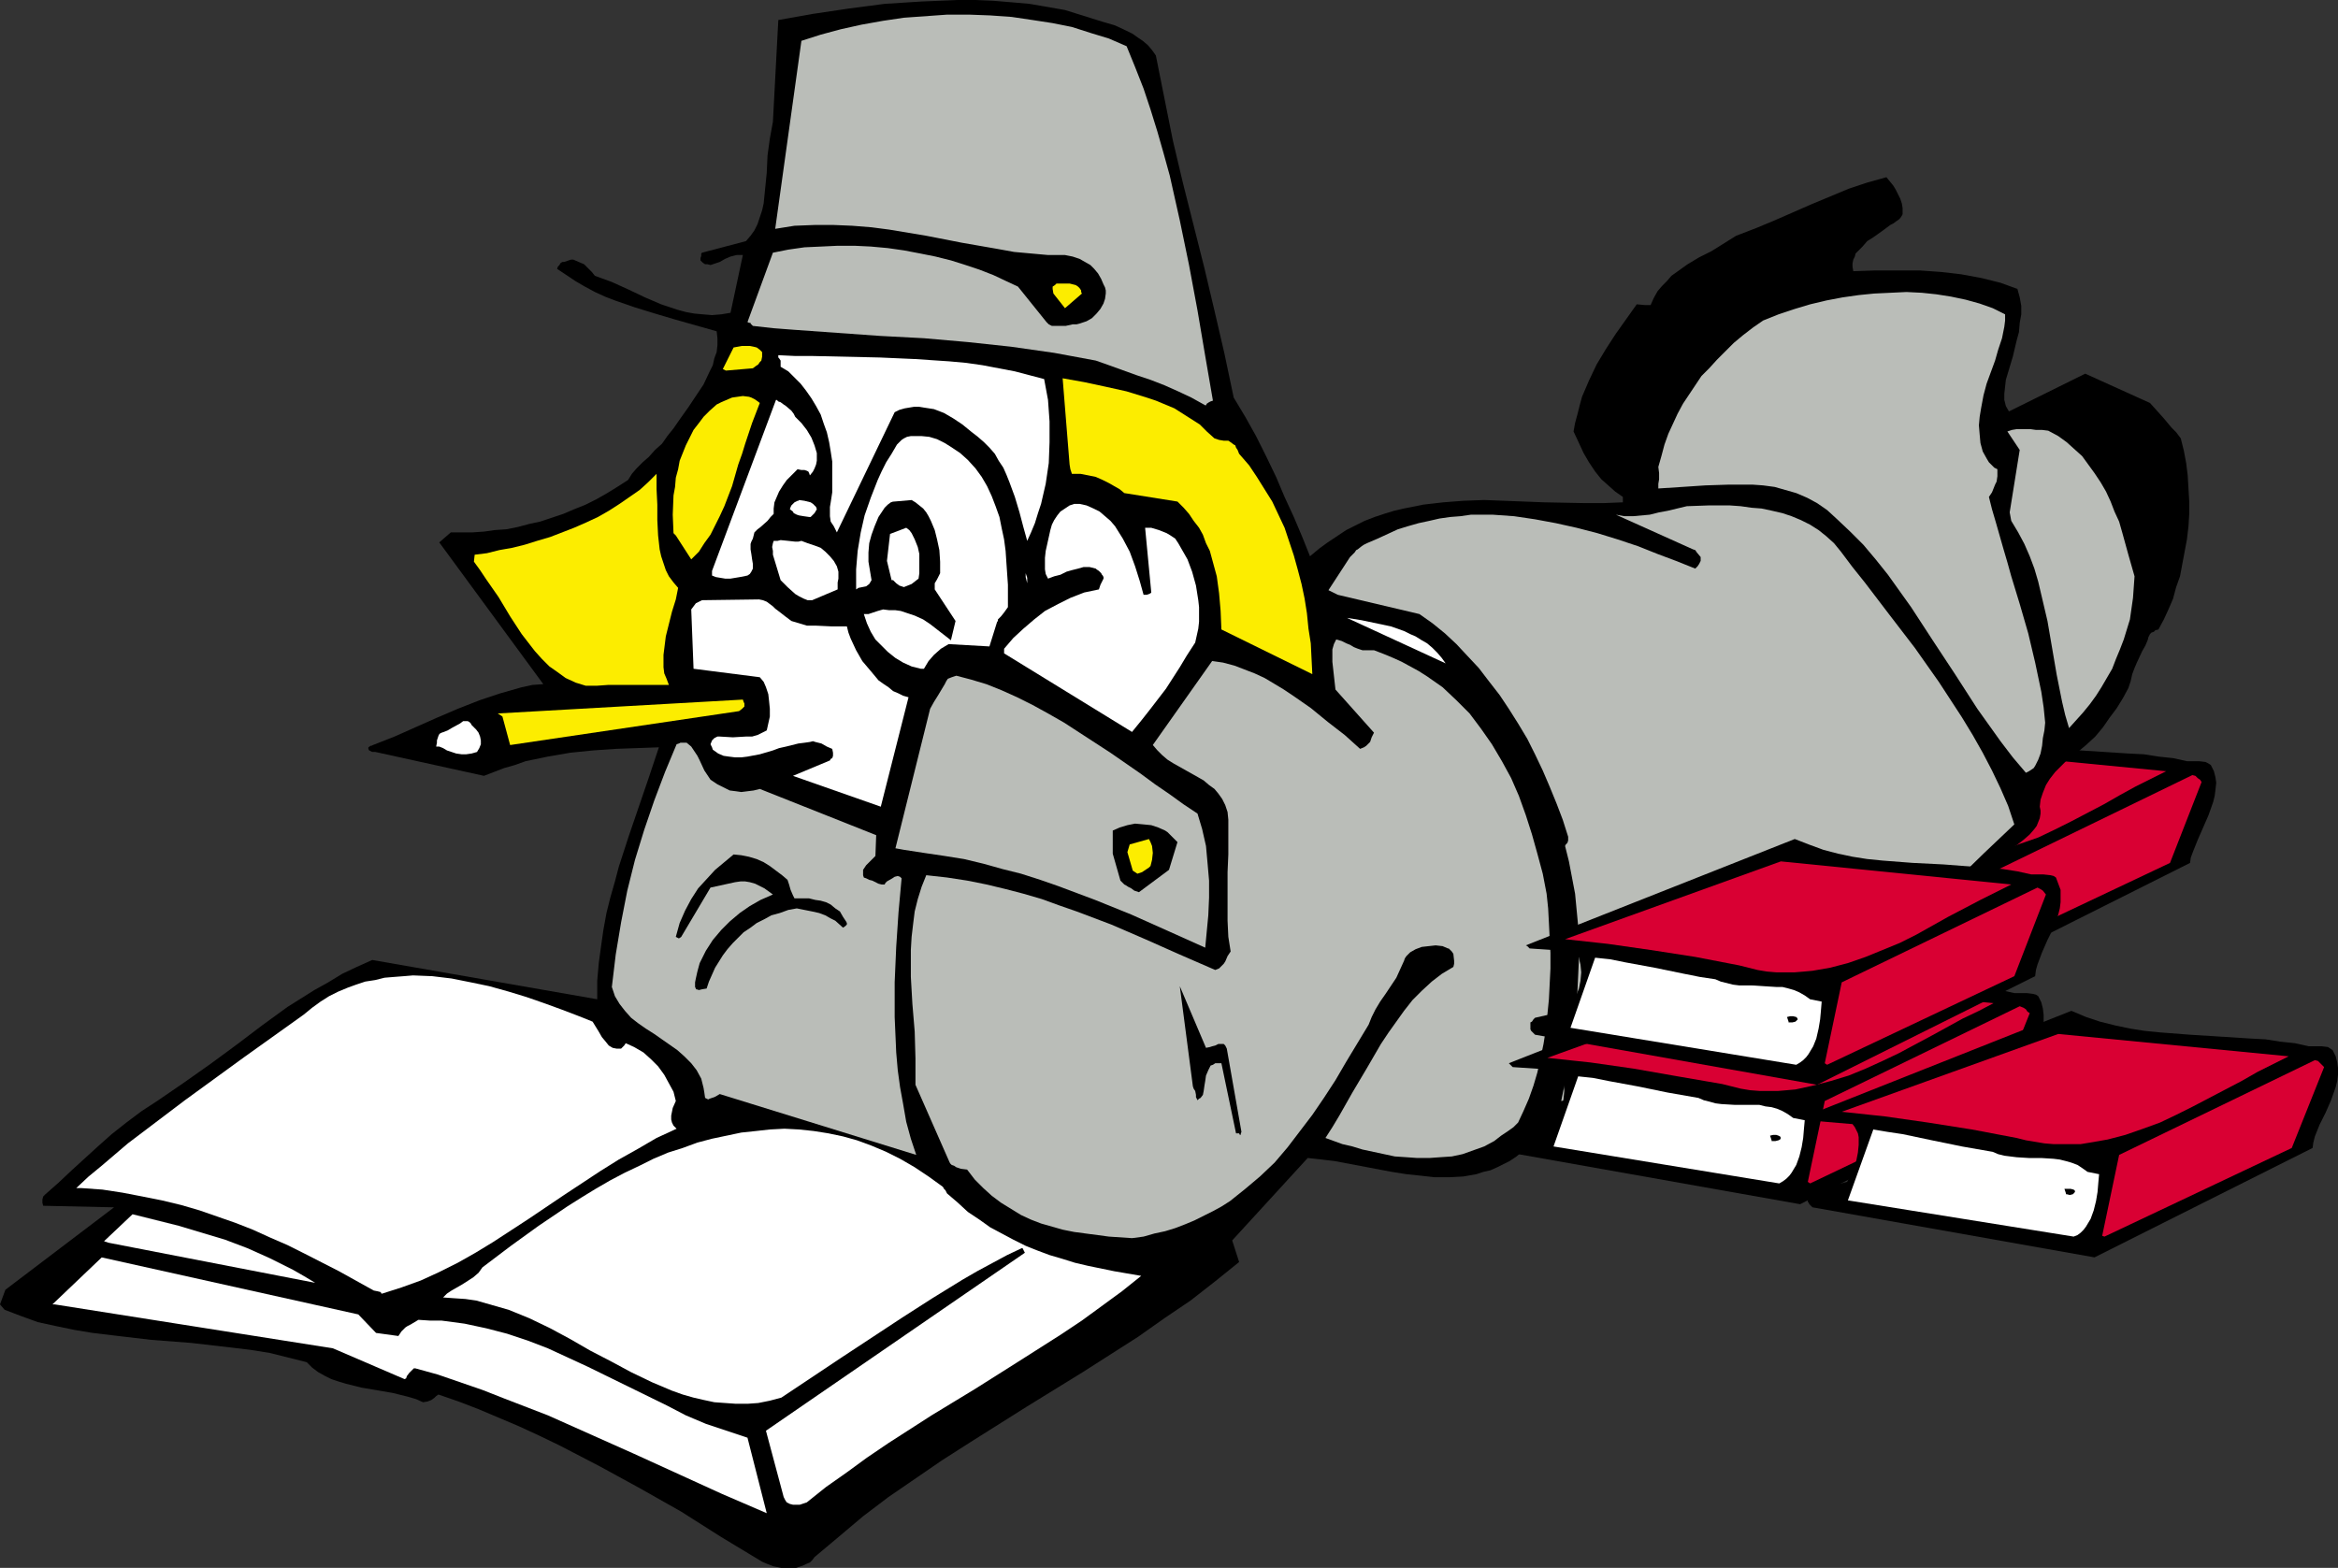
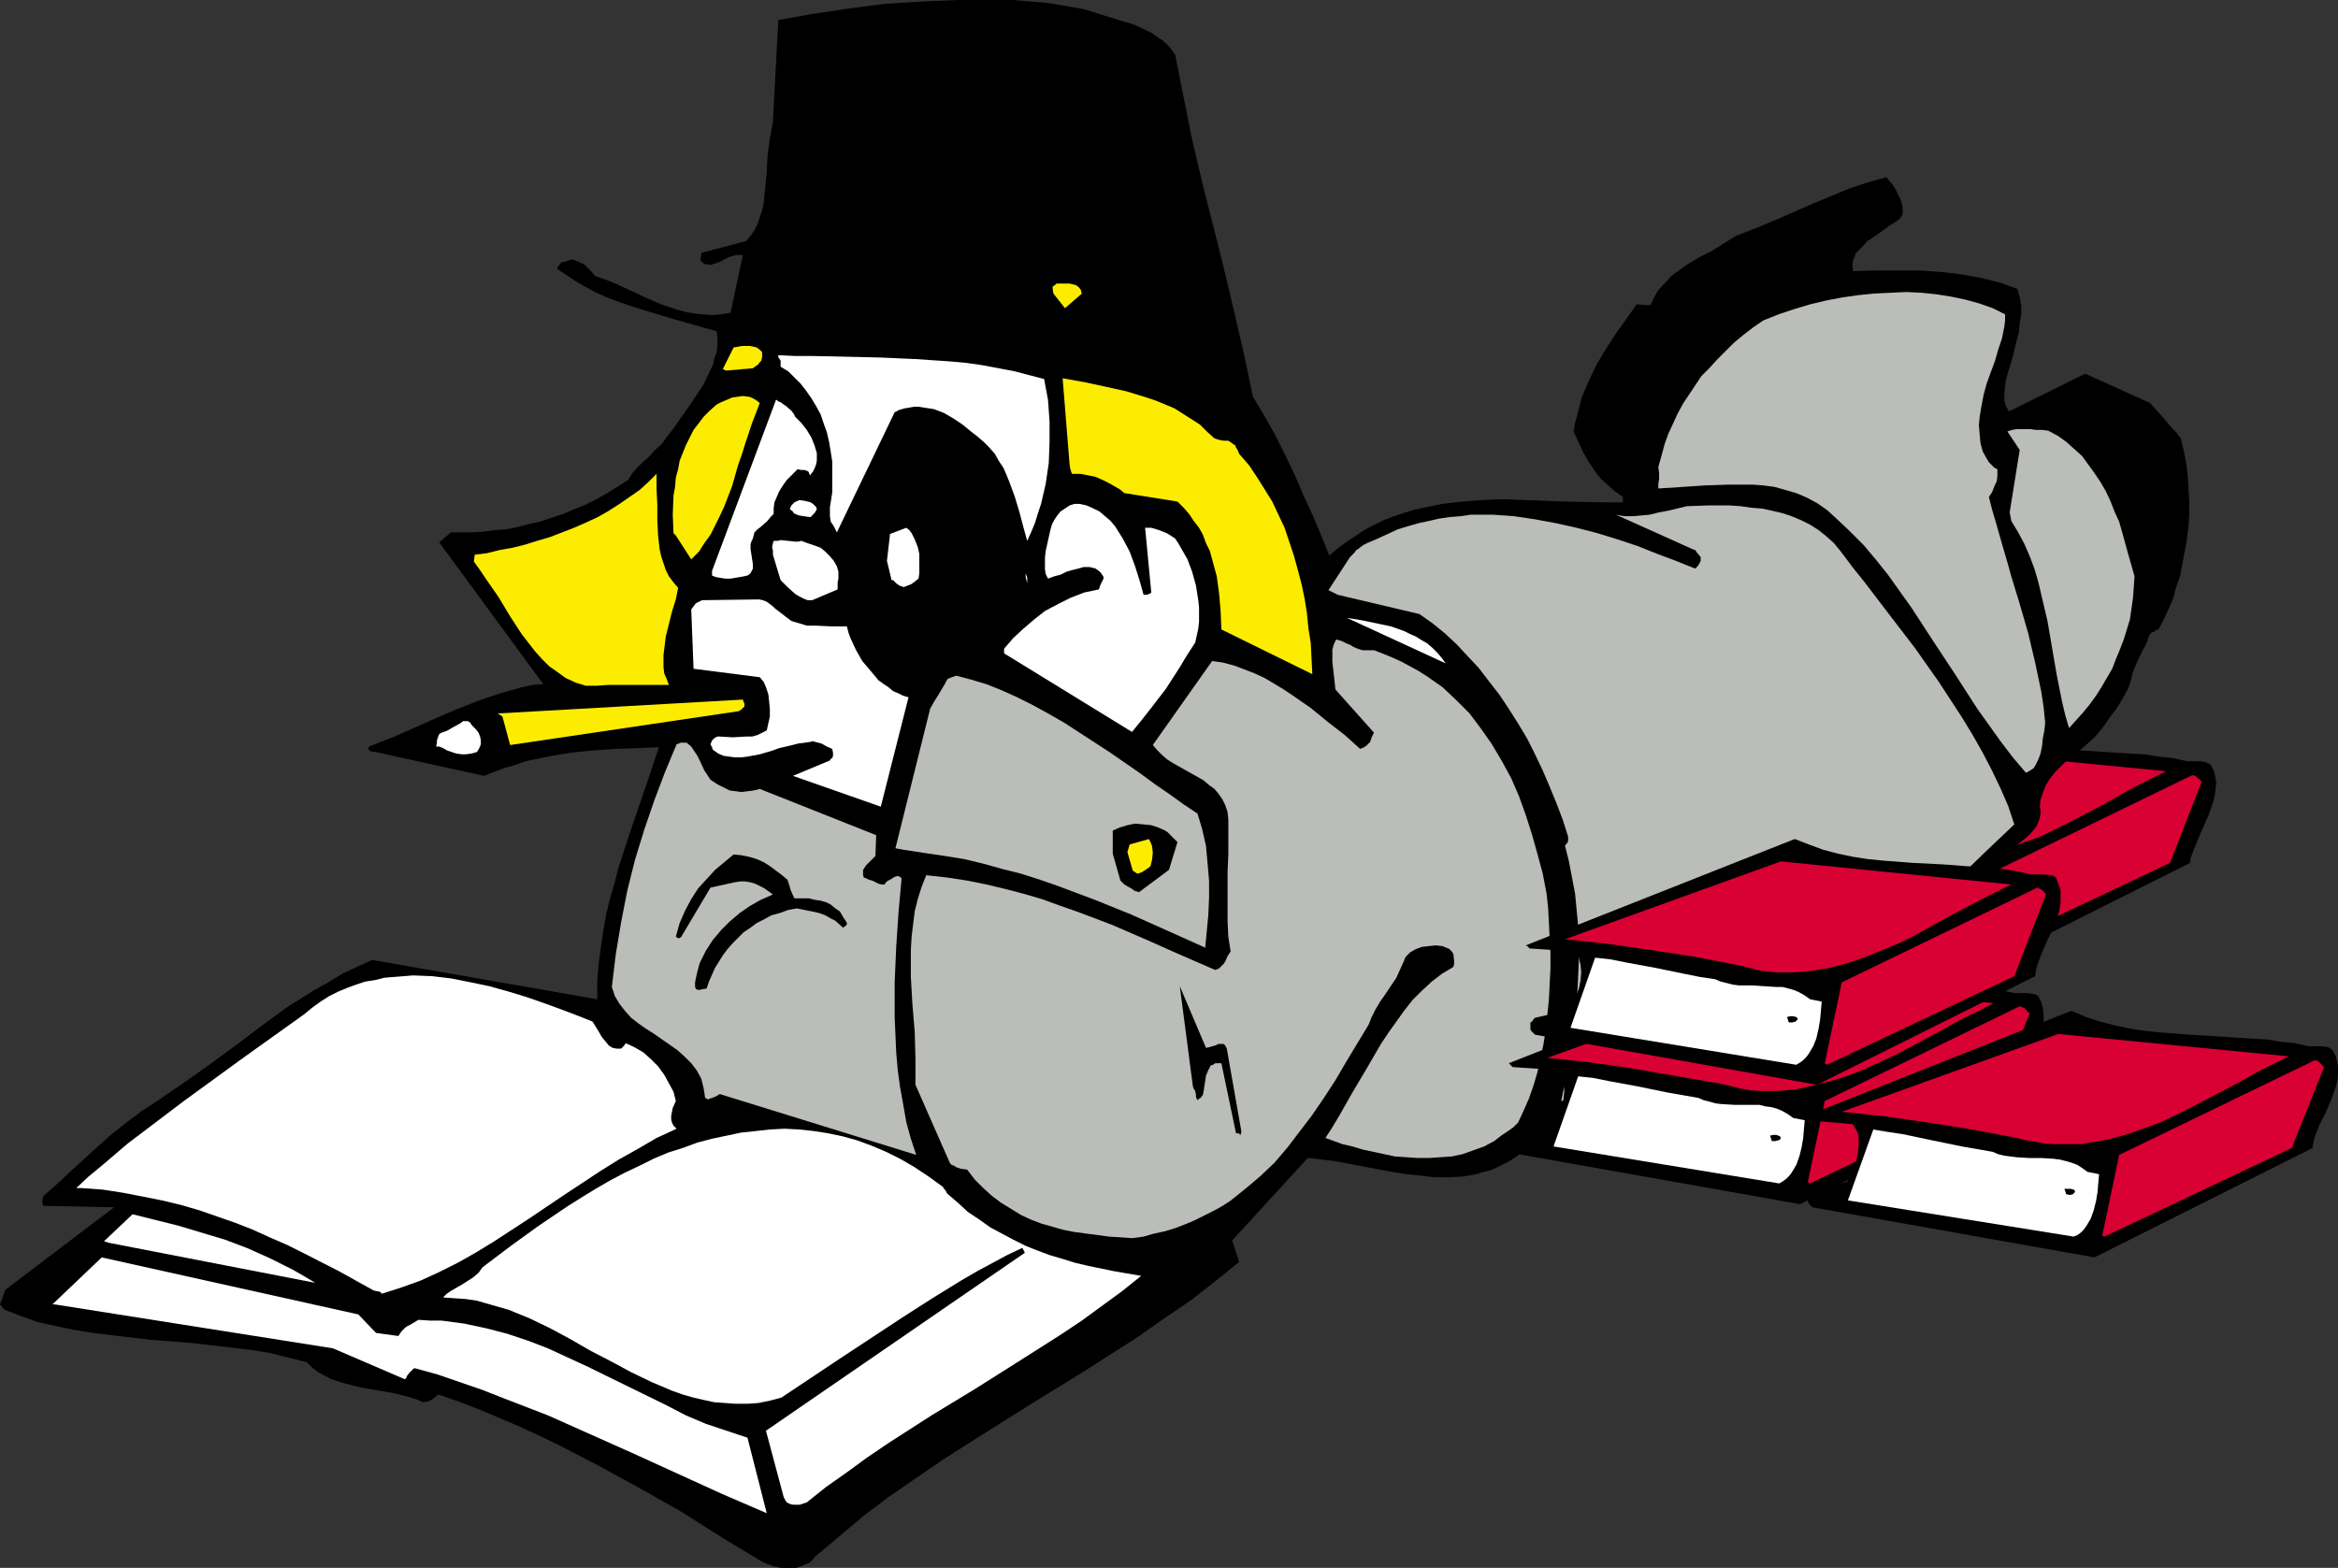
<svg xmlns="http://www.w3.org/2000/svg" xmlns:ns1="http://sodipodi.sourceforge.net/DTD/sodipodi-0.dtd" xmlns:ns2="http://www.inkscape.org/namespaces/inkscape" version="1.0" width="129.724mm" height="87.013mm" id="svg55" ns1:docname="Girl Studying 2.wmf">
  <rect width="100%" height="100%" fill="#333333" stroke="none" />
  <ns1:namedview id="namedview55" pagecolor="#ffffff" bordercolor="#000000" borderopacity="0.25" ns2:showpageshadow="2" ns2:pageopacity="0.0" ns2:pagecheckerboard="0" ns2:deskcolor="#d1d1d1" ns2:document-units="mm" />
  <defs id="defs1">
    <pattern id="WMFhbasepattern" patternUnits="userSpaceOnUse" width="6" height="6" x="0" y="0" />
  </defs>
  <path style="fill:#000000;fill-opacity:1;fill-rule:evenodd;stroke:none" d="m 352.772,174.696 0.485,0.485 9.534,0.808 0.485,0.485 0.323,0.808 0.323,0.646 0.162,0.808 0.162,1.454 -0.162,1.778 -0.485,1.616 -0.485,1.616 -0.646,1.616 -0.808,1.293 -7.11,1.778 -0.323,0.162 -0.485,0.485 -0.162,0.162 v 1.616 0.162 l 0.162,0.323 0.323,0.323 0.485,0.323 58.984,10.504 45.733,-22.948 v 0 l 0.162,-1.131 0.485,-1.293 0.97,-2.424 1.131,-2.586 1.131,-2.586 0.97,-2.747 0.323,-1.293 0.162,-1.293 0.162,-1.454 -0.162,-1.131 -0.323,-1.293 -0.646,-1.293 -0.485,-0.323 -0.646,-0.323 -1.293,-0.162 h -2.586 l -2.909,-0.646 -3.07,-0.323 -3.07,-0.485 -3.232,-0.162 -12.605,-0.808 -6.302,-0.485 -3.232,-0.323 -3.07,-0.485 -3.232,-0.646 -3.07,-0.808 -3.07,-0.97 -2.909,-1.293 -56.398,22.302 z" id="path1" />
  <path style="fill:#d90033;fill-opacity:1;fill-rule:evenodd;stroke:none" d="m 360.691,173.242 8.888,1.131 9.211,1.293 9.211,1.454 9.373,1.616 1.939,0.646 1.939,0.323 1.939,0.323 1.939,0.162 h 1.939 1.939 l 1.778,-0.162 1.939,-0.162 3.717,-0.646 3.717,-0.97 3.555,-1.293 3.717,-1.293 3.394,-1.616 3.555,-1.778 6.787,-3.555 3.394,-1.939 3.232,-1.778 3.232,-1.616 3.232,-1.616 -48.318,-4.687 z" id="path2" />
  <path style="fill:#ffffff;fill-opacity:1;fill-rule:evenodd;stroke:none" d="m 361.822,191.988 47.51,7.595 0.808,-0.323 0.646,-0.485 0.485,-0.646 0.646,-0.646 0.97,-1.616 0.485,-1.778 0.485,-1.939 0.323,-1.939 0.162,-1.939 0.162,-1.778 -2.262,-0.485 -1.131,-0.808 -1.131,-0.646 -1.131,-0.485 -1.293,-0.485 -1.131,-0.162 -1.293,-0.162 -2.586,-0.162 h -2.747 l -2.586,-0.162 -1.293,-0.162 -1.131,-0.323 -1.293,-0.323 -1.131,-0.485 -3.232,-0.485 -3.232,-0.485 -6.302,-1.293 -6.302,-1.293 -3.07,-0.485 -3.07,-0.485 z" id="path3" />
  <path style="fill:#000000;fill-opacity:1;fill-rule:evenodd;stroke:none" d="m 407.555,190.533 0.162,0.162 h 0.162 l 0.646,0.162 0.646,-0.323 0.162,-0.162 0.162,-0.323 -0.162,-0.323 h -0.162 l -0.485,-0.162 h -0.646 -0.646 z" id="path4" />
  <path style="fill:#d90033;fill-opacity:1;fill-rule:evenodd;stroke:none" d="m 415.312,199.422 0.485,0.162 39.269,-18.585 6.626,-16.969 -0.323,-0.485 -0.485,-0.323 -0.485,-0.485 -0.646,-0.162 -40.885,19.878 z" id="path5" />
-   <path style="fill:#000000;fill-opacity:1;fill-rule:evenodd;stroke:none" d="m 0.97,274.73 3.394,1.293 3.555,1.293 3.717,0.808 3.878,0.808 3.878,0.646 4.04,0.485 8.242,0.97 8.403,0.646 8.403,0.97 4.04,0.485 4.04,0.646 3.878,0.97 3.878,0.97 1.131,1.131 1.293,0.97 1.454,0.808 1.293,0.646 1.454,0.485 1.616,0.485 3.232,0.808 6.626,1.131 3.232,0.808 1.616,0.485 1.454,0.646 0.97,-0.162 0.808,-0.323 0.646,-0.485 0.323,-0.323 0.485,-0.323 4.202,1.454 4.202,1.616 4.202,1.778 4.202,1.778 4.202,1.939 4.363,2.101 8.403,4.363 8.565,4.687 8.565,4.848 8.403,5.333 8.565,5.171 1.131,0.485 1.293,0.485 1.616,0.323 h 1.454 1.616 l 1.454,-0.485 0.646,-0.323 0.808,-0.323 0.485,-0.485 0.485,-0.646 5.01,-4.202 5.171,-4.363 5.333,-4.04 5.656,-3.879 5.656,-3.879 5.818,-3.717 11.797,-7.434 11.797,-7.272 5.818,-3.717 5.818,-3.717 5.494,-3.879 5.494,-3.717 5.171,-4.04 5.01,-4.04 -1.454,-4.525 15.837,-17.292 2.909,0.323 2.747,0.323 5.979,1.131 5.979,1.131 3.07,0.485 3.07,0.323 2.909,0.323 h 3.07 l 2.909,-0.162 2.747,-0.485 1.454,-0.485 1.454,-0.323 1.454,-0.646 1.293,-0.646 1.293,-0.646 1.454,-0.97 1.131,-0.97 1.293,-1.131 7.11,-1.939 7.11,-2.262 6.949,-2.424 6.949,-2.747 6.626,-3.071 6.787,-3.232 6.464,-3.394 6.464,-3.555 6.141,-4.04 6.141,-4.04 5.818,-4.363 5.494,-4.687 5.494,-4.687 5.171,-5.01 4.848,-5.333 2.262,-2.747 2.262,-2.747 1.454,-0.97 1.454,-1.131 1.454,-0.808 1.454,-1.131 1.293,-1.131 0.97,-1.131 0.485,-0.646 0.323,-0.808 0.323,-0.808 0.162,-0.97 v -0.646 l -0.162,-0.808 0.162,-1.454 0.485,-1.454 0.646,-1.616 0.808,-1.293 1.131,-1.454 1.131,-1.131 1.131,-1.131 2.101,-1.616 2.101,-1.778 1.939,-1.778 1.616,-1.939 1.454,-2.101 1.454,-1.939 1.293,-2.101 1.131,-2.101 0.485,-1.454 0.323,-1.454 0.485,-1.293 0.485,-1.131 1.131,-2.424 0.646,-1.131 0.485,-1.131 0.162,-0.646 0.323,-0.646 0.323,-0.323 0.485,-0.162 0.323,-0.323 0.646,-0.162 1.131,-2.101 0.97,-2.101 0.97,-2.262 0.646,-2.424 0.808,-2.262 0.485,-2.586 0.485,-2.586 0.485,-2.586 0.323,-2.747 0.162,-2.586 v -2.586 l -0.162,-2.747 -0.162,-2.747 -0.323,-2.586 -0.485,-2.586 -0.646,-2.586 -0.97,-1.293 -0.97,-0.97 -0.808,-0.97 -0.808,-0.97 -1.454,-1.616 -1.454,-1.616 -13.574,-6.141 -15.998,7.919 -0.646,-1.131 -0.323,-1.293 v -1.293 l 0.162,-1.454 0.162,-1.454 0.485,-1.616 0.97,-3.232 0.808,-3.394 0.485,-1.778 0.162,-1.939 0.323,-1.778 V 64.158 l -0.323,-1.778 -0.485,-1.778 -1.778,-0.646 -1.778,-0.646 -1.939,-0.485 -1.939,-0.485 -4.363,-0.808 -4.202,-0.485 -4.525,-0.323 h -4.686 -4.525 l -4.686,0.162 -0.162,-0.97 v -0.646 l 0.162,-0.808 0.323,-0.646 0.162,-0.646 0.485,-0.485 0.97,-0.97 0.97,-1.131 1.293,-0.808 2.262,-1.616 1.293,-0.97 0.646,-0.323 0.646,-0.485 0.485,-0.323 0.323,-0.323 0.323,-0.485 0.162,-0.323 v -1.293 l -0.162,-0.97 -0.323,-0.97 -0.485,-0.97 -0.485,-0.97 -0.485,-0.808 -1.454,-1.778 -4.04,1.131 -3.878,1.293 -3.878,1.616 -3.878,1.616 -7.757,3.394 -3.878,1.616 -4.202,1.616 -2.586,1.616 -2.586,1.616 -2.586,1.293 -2.424,1.454 -2.262,1.616 -1.131,0.808 -0.97,1.131 -0.97,0.97 -0.97,1.131 -0.808,1.454 -0.646,1.454 h -0.485 -0.646 l -1.778,-0.162 -4.363,6.141 -2.101,3.232 -1.939,3.232 -1.616,3.394 -1.454,3.394 -0.485,1.778 -0.485,1.939 -0.485,1.778 -0.323,1.778 1.131,2.424 0.97,2.101 1.131,1.939 1.293,1.939 1.293,1.616 1.454,1.293 1.454,1.293 1.616,1.131 v 1.131 l -4.04,0.162 h -4.04 l -8.403,-0.162 -8.403,-0.323 -4.202,-0.162 -4.363,0.162 -4.202,0.323 -4.202,0.485 -4.04,0.808 -2.101,0.485 -2.101,0.646 -1.939,0.646 -2.101,0.808 -1.939,0.97 -1.939,0.97 -1.939,1.293 -1.939,1.293 -1.778,1.293 -1.939,1.616 -1.616,-4.04 -1.778,-4.202 -1.939,-4.202 -1.778,-4.202 -2.101,-4.363 -2.101,-4.202 -2.262,-4.04 -2.424,-4.04 -1.939,-9.212 -2.101,-9.05 -2.101,-8.888 -4.525,-17.938 -2.101,-8.888 -1.778,-8.888 -1.778,-8.888 -0.808,-1.131 -0.808,-0.97 -1.131,-0.97 -0.97,-0.646 -1.131,-0.808 -1.293,-0.646 -2.424,-1.131 -2.747,-0.808 -2.586,-0.808 -2.586,-0.808 -2.586,-0.808 -3.717,-0.646 -3.717,-0.646 -3.717,-0.323 -3.878,-0.323 L 204.585,0 h -3.717 l -3.878,0.162 -3.878,0.162 -7.595,0.485 -7.434,0.97 -7.595,1.131 -7.272,1.293 -1.131,21.332 -0.646,3.555 -0.485,3.555 -0.162,3.555 -0.323,3.232 -0.323,3.232 -0.323,1.454 -0.485,1.454 -0.485,1.454 -0.646,1.293 -0.808,1.131 -0.97,1.131 -9.211,2.424 -0.162,0.162 v 0.485 l -0.162,0.485 v 0.485 l 0.485,0.485 0.485,0.323 h 0.485 l 0.646,0.162 0.97,-0.323 0.97,-0.323 1.131,-0.646 1.131,-0.485 1.293,-0.323 h 0.646 0.646 l -2.586,12.12 -1.939,0.323 -1.939,0.162 -1.939,-0.162 -1.778,-0.162 -1.778,-0.323 -1.778,-0.485 -3.394,-1.131 -3.394,-1.454 -3.394,-1.616 -3.555,-1.616 -3.555,-1.293 -0.646,-0.808 -0.646,-0.646 -0.485,-0.485 -0.485,-0.485 -1.131,-0.485 -1.131,-0.485 h -0.485 l -1.454,0.485 h -0.162 -0.162 v 0 l -0.323,0.162 -0.162,0.162 -0.162,0.323 -0.323,0.323 -0.162,0.485 1.939,1.293 1.939,1.293 1.939,1.131 2.101,1.131 2.101,0.97 2.101,0.808 4.202,1.454 4.202,1.293 4.363,1.293 8.565,2.424 0.162,1.454 v 1.454 l -0.162,1.454 -0.485,1.293 -0.323,1.454 -0.646,1.293 -1.293,2.747 -1.616,2.424 -1.616,2.424 -1.616,2.262 -1.454,2.101 -1.293,1.616 -1.131,1.616 -1.454,1.293 -1.293,1.454 -1.293,1.131 -1.293,1.293 -0.97,1.131 -0.808,1.293 -2.262,1.454 -2.101,1.293 -2.262,1.293 -2.262,1.131 -2.424,0.97 -2.262,0.97 -2.424,0.808 -2.424,0.808 -2.262,0.485 -2.424,0.646 -2.424,0.485 -2.424,0.162 -2.262,0.323 -2.424,0.162 h -2.262 -2.262 l -2.424,2.101 21.816,29.735 -2.262,0.162 -2.262,0.485 -2.262,0.646 -2.262,0.646 -4.363,1.454 -4.525,1.778 -4.525,1.939 -4.363,1.939 -4.363,1.939 -4.525,1.778 -0.323,0.162 h -0.162 l -0.485,0.323 v 0.323 l 0.162,0.323 0.323,0.162 0.323,0.162 h 0.323 0.323 l 22.786,5.01 2.101,-0.808 2.101,-0.808 2.262,-0.646 2.262,-0.808 4.686,-0.97 4.686,-0.808 4.848,-0.485 4.686,-0.323 4.525,-0.162 4.525,-0.162 -2.101,6.303 -2.101,6.141 -2.101,6.141 -2.101,6.464 -0.808,3.071 -0.97,3.394 -0.808,3.232 -0.646,3.555 -0.485,3.394 -0.485,3.555 -0.323,3.717 v 3.879 l -47.187,-8.242 -3.232,1.454 -3.07,1.454 -2.909,1.778 -2.909,1.616 -5.656,3.555 -5.333,3.879 -5.333,4.04 -5.494,4.04 -5.494,3.879 -5.656,3.879 -3.232,2.101 -3.232,2.424 -3.07,2.424 -2.909,2.586 -5.494,5.01 -2.747,2.586 -2.747,2.424 -0.485,0.485 -0.162,0.646 v 0.646 L 9.05,252.913 23.917,253.237 1.131,270.528 0,273.599 Z" id="path6" />
+   <path style="fill:#000000;fill-opacity:1;fill-rule:evenodd;stroke:none" d="m 0.97,274.73 3.394,1.293 3.555,1.293 3.717,0.808 3.878,0.808 3.878,0.646 4.04,0.485 8.242,0.97 8.403,0.646 8.403,0.97 4.04,0.485 4.04,0.646 3.878,0.97 3.878,0.97 1.131,1.131 1.293,0.97 1.454,0.808 1.293,0.646 1.454,0.485 1.616,0.485 3.232,0.808 6.626,1.131 3.232,0.808 1.616,0.485 1.454,0.646 0.97,-0.162 0.808,-0.323 0.646,-0.485 0.323,-0.323 0.485,-0.323 4.202,1.454 4.202,1.616 4.202,1.778 4.202,1.778 4.202,1.939 4.363,2.101 8.403,4.363 8.565,4.687 8.565,4.848 8.403,5.333 8.565,5.171 1.131,0.485 1.293,0.485 1.616,0.323 h 1.454 1.616 l 1.454,-0.485 0.646,-0.323 0.808,-0.323 0.485,-0.485 0.485,-0.646 5.01,-4.202 5.171,-4.363 5.333,-4.04 5.656,-3.879 5.656,-3.879 5.818,-3.717 11.797,-7.434 11.797,-7.272 5.818,-3.717 5.818,-3.717 5.494,-3.879 5.494,-3.717 5.171,-4.04 5.01,-4.04 -1.454,-4.525 15.837,-17.292 2.909,0.323 2.747,0.323 5.979,1.131 5.979,1.131 3.07,0.485 3.07,0.323 2.909,0.323 h 3.07 l 2.909,-0.162 2.747,-0.485 1.454,-0.485 1.454,-0.323 1.454,-0.646 1.293,-0.646 1.293,-0.646 1.454,-0.97 1.131,-0.97 1.293,-1.131 7.11,-1.939 7.11,-2.262 6.949,-2.424 6.949,-2.747 6.626,-3.071 6.787,-3.232 6.464,-3.394 6.464,-3.555 6.141,-4.04 6.141,-4.04 5.818,-4.363 5.494,-4.687 5.494,-4.687 5.171,-5.01 4.848,-5.333 2.262,-2.747 2.262,-2.747 1.454,-0.97 1.454,-1.131 1.454,-0.808 1.454,-1.131 1.293,-1.131 0.97,-1.131 0.485,-0.646 0.323,-0.808 0.323,-0.808 0.162,-0.97 v -0.646 l -0.162,-0.808 0.162,-1.454 0.485,-1.454 0.646,-1.616 0.808,-1.293 1.131,-1.454 1.131,-1.131 1.131,-1.131 2.101,-1.616 2.101,-1.778 1.939,-1.778 1.616,-1.939 1.454,-2.101 1.454,-1.939 1.293,-2.101 1.131,-2.101 0.485,-1.454 0.323,-1.454 0.485,-1.293 0.485,-1.131 1.131,-2.424 0.646,-1.131 0.485,-1.131 0.162,-0.646 0.323,-0.646 0.323,-0.323 0.485,-0.162 0.323,-0.323 0.646,-0.162 1.131,-2.101 0.97,-2.101 0.97,-2.262 0.646,-2.424 0.808,-2.262 0.485,-2.586 0.485,-2.586 0.485,-2.586 0.323,-2.747 0.162,-2.586 v -2.586 l -0.162,-2.747 -0.162,-2.747 -0.323,-2.586 -0.485,-2.586 -0.646,-2.586 -0.97,-1.293 -0.97,-0.97 -0.808,-0.97 -0.808,-0.97 -1.454,-1.616 -1.454,-1.616 -13.574,-6.141 -15.998,7.919 -0.646,-1.131 -0.323,-1.293 v -1.293 l 0.162,-1.454 0.162,-1.454 0.485,-1.616 0.97,-3.232 0.808,-3.394 0.485,-1.778 0.162,-1.939 0.323,-1.778 V 64.158 l -0.323,-1.778 -0.485,-1.778 -1.778,-0.646 -1.778,-0.646 -1.939,-0.485 -1.939,-0.485 -4.363,-0.808 -4.202,-0.485 -4.525,-0.323 h -4.686 -4.525 l -4.686,0.162 -0.162,-0.97 v -0.646 l 0.162,-0.808 0.323,-0.646 0.162,-0.646 0.485,-0.485 0.97,-0.97 0.97,-1.131 1.293,-0.808 2.262,-1.616 1.293,-0.97 0.646,-0.323 0.646,-0.485 0.485,-0.323 0.323,-0.323 0.323,-0.485 0.162,-0.323 v -1.293 l -0.162,-0.97 -0.323,-0.97 -0.485,-0.97 -0.485,-0.97 -0.485,-0.808 -1.454,-1.778 -4.04,1.131 -3.878,1.293 -3.878,1.616 -3.878,1.616 -7.757,3.394 -3.878,1.616 -4.202,1.616 -2.586,1.616 -2.586,1.616 -2.586,1.293 -2.424,1.454 -2.262,1.616 -1.131,0.808 -0.97,1.131 -0.97,0.97 -0.97,1.131 -0.808,1.454 -0.646,1.454 h -0.485 -0.646 l -1.778,-0.162 -4.363,6.141 -2.101,3.232 -1.939,3.232 -1.616,3.394 -1.454,3.394 -0.485,1.778 -0.485,1.939 -0.485,1.778 -0.323,1.778 1.131,2.424 0.97,2.101 1.131,1.939 1.293,1.939 1.293,1.616 1.454,1.293 1.454,1.293 1.616,1.131 v 1.131 h -4.04 l -8.403,-0.162 -8.403,-0.323 -4.202,-0.162 -4.363,0.162 -4.202,0.323 -4.202,0.485 -4.04,0.808 -2.101,0.485 -2.101,0.646 -1.939,0.646 -2.101,0.808 -1.939,0.97 -1.939,0.97 -1.939,1.293 -1.939,1.293 -1.778,1.293 -1.939,1.616 -1.616,-4.04 -1.778,-4.202 -1.939,-4.202 -1.778,-4.202 -2.101,-4.363 -2.101,-4.202 -2.262,-4.04 -2.424,-4.04 -1.939,-9.212 -2.101,-9.05 -2.101,-8.888 -4.525,-17.938 -2.101,-8.888 -1.778,-8.888 -1.778,-8.888 -0.808,-1.131 -0.808,-0.97 -1.131,-0.97 -0.97,-0.646 -1.131,-0.808 -1.293,-0.646 -2.424,-1.131 -2.747,-0.808 -2.586,-0.808 -2.586,-0.808 -2.586,-0.808 -3.717,-0.646 -3.717,-0.646 -3.717,-0.323 -3.878,-0.323 L 204.585,0 h -3.717 l -3.878,0.162 -3.878,0.162 -7.595,0.485 -7.434,0.97 -7.595,1.131 -7.272,1.293 -1.131,21.332 -0.646,3.555 -0.485,3.555 -0.162,3.555 -0.323,3.232 -0.323,3.232 -0.323,1.454 -0.485,1.454 -0.485,1.454 -0.646,1.293 -0.808,1.131 -0.97,1.131 -9.211,2.424 -0.162,0.162 v 0.485 l -0.162,0.485 v 0.485 l 0.485,0.485 0.485,0.323 h 0.485 l 0.646,0.162 0.97,-0.323 0.97,-0.323 1.131,-0.646 1.131,-0.485 1.293,-0.323 h 0.646 0.646 l -2.586,12.12 -1.939,0.323 -1.939,0.162 -1.939,-0.162 -1.778,-0.162 -1.778,-0.323 -1.778,-0.485 -3.394,-1.131 -3.394,-1.454 -3.394,-1.616 -3.555,-1.616 -3.555,-1.293 -0.646,-0.808 -0.646,-0.646 -0.485,-0.485 -0.485,-0.485 -1.131,-0.485 -1.131,-0.485 h -0.485 l -1.454,0.485 h -0.162 -0.162 v 0 l -0.323,0.162 -0.162,0.162 -0.162,0.323 -0.323,0.323 -0.162,0.485 1.939,1.293 1.939,1.293 1.939,1.131 2.101,1.131 2.101,0.97 2.101,0.808 4.202,1.454 4.202,1.293 4.363,1.293 8.565,2.424 0.162,1.454 v 1.454 l -0.162,1.454 -0.485,1.293 -0.323,1.454 -0.646,1.293 -1.293,2.747 -1.616,2.424 -1.616,2.424 -1.616,2.262 -1.454,2.101 -1.293,1.616 -1.131,1.616 -1.454,1.293 -1.293,1.454 -1.293,1.131 -1.293,1.293 -0.97,1.131 -0.808,1.293 -2.262,1.454 -2.101,1.293 -2.262,1.293 -2.262,1.131 -2.424,0.97 -2.262,0.97 -2.424,0.808 -2.424,0.808 -2.262,0.485 -2.424,0.646 -2.424,0.485 -2.424,0.162 -2.262,0.323 -2.424,0.162 h -2.262 -2.262 l -2.424,2.101 21.816,29.735 -2.262,0.162 -2.262,0.485 -2.262,0.646 -2.262,0.646 -4.363,1.454 -4.525,1.778 -4.525,1.939 -4.363,1.939 -4.363,1.939 -4.525,1.778 -0.323,0.162 h -0.162 l -0.485,0.323 v 0.323 l 0.162,0.323 0.323,0.162 0.323,0.162 h 0.323 0.323 l 22.786,5.01 2.101,-0.808 2.101,-0.808 2.262,-0.646 2.262,-0.808 4.686,-0.97 4.686,-0.808 4.848,-0.485 4.686,-0.323 4.525,-0.162 4.525,-0.162 -2.101,6.303 -2.101,6.141 -2.101,6.141 -2.101,6.464 -0.808,3.071 -0.97,3.394 -0.808,3.232 -0.646,3.555 -0.485,3.394 -0.485,3.555 -0.323,3.717 v 3.879 l -47.187,-8.242 -3.232,1.454 -3.07,1.454 -2.909,1.778 -2.909,1.616 -5.656,3.555 -5.333,3.879 -5.333,4.04 -5.494,4.04 -5.494,3.879 -5.656,3.879 -3.232,2.101 -3.232,2.424 -3.07,2.424 -2.909,2.586 -5.494,5.01 -2.747,2.586 -2.747,2.424 -0.485,0.485 -0.162,0.646 v 0.646 L 9.05,252.913 23.917,253.237 1.131,270.528 0,273.599 Z" id="path6" />
  <path style="fill:#ffffff;fill-opacity:1;fill-rule:evenodd;stroke:none" d="m 11.474,273.599 58.338,9.212 15.029,6.464 0.323,-0.162 0.162,-0.485 0.485,-0.646 0.646,-0.646 0.323,-0.323 h 0.323 l 4.686,1.293 4.686,1.616 4.686,1.616 4.525,1.778 9.211,3.555 9.05,4.04 9.05,4.04 9.211,4.202 9.211,4.202 9.373,4.04 -4.04,-15.837 -4.363,-1.454 -4.363,-1.454 -4.202,-1.778 -4.04,-2.101 -8.242,-4.04 -8.242,-4.04 -4.202,-1.939 -4.202,-1.939 -4.202,-1.616 -4.363,-1.454 -4.363,-1.131 -2.262,-0.485 -2.262,-0.485 -2.424,-0.323 -2.424,-0.323 h -2.424 l -2.424,-0.162 -0.808,0.485 -0.808,0.485 -0.646,0.323 -0.485,0.323 -0.808,0.808 -0.646,0.97 -4.686,-0.646 -3.717,-3.879 -53.813,-11.959 -10.342,9.858 z" id="path7" />
  <path style="fill:#ffffff;fill-opacity:1;fill-rule:evenodd;stroke:none" d="m 16.968,249.196 4.525,0.323 4.202,0.646 4.202,0.808 4.04,0.808 4.04,0.97 3.878,1.131 3.717,1.293 3.717,1.293 3.717,1.454 3.555,1.616 3.717,1.616 3.555,1.778 7.272,3.717 7.272,4.04 0.808,0.162 0.646,0.162 0.162,0.323 h 0.162 l 4.04,-1.293 4.04,-1.454 3.878,-1.778 3.878,-1.939 3.717,-2.101 3.717,-2.262 7.434,-4.848 7.434,-5.01 7.595,-5.01 3.878,-2.424 4.04,-2.262 3.878,-2.262 4.202,-1.939 -0.646,-0.646 -0.323,-0.646 -0.162,-0.646 v -0.808 l 0.162,-0.808 0.162,-0.808 0.646,-1.454 -0.485,-1.939 -0.97,-1.778 -0.97,-1.778 -1.293,-1.778 -1.454,-1.454 -1.616,-1.454 -1.939,-1.131 -1.778,-0.808 -0.323,0.485 -0.162,0.162 -0.323,0.323 -0.162,0.162 h -0.485 -0.485 l -0.808,-0.162 -0.808,-0.485 -0.646,-0.808 -0.808,-0.97 -0.646,-1.131 -1.293,-2.101 -3.232,-1.293 -3.394,-1.293 -3.555,-1.293 -3.717,-1.293 -3.717,-1.131 -4.04,-1.131 -3.878,-0.808 -4.04,-0.808 -4.04,-0.485 -4.04,-0.162 -1.939,0.162 -2.101,0.162 -1.939,0.162 -1.939,0.485 -2.101,0.323 -1.939,0.646 -1.778,0.646 -1.939,0.808 -1.939,0.97 -1.778,1.131 -1.778,1.293 -1.778,1.454 -12.443,8.888 -12.443,9.05 -5.979,4.525 -5.979,4.525 -5.494,4.687 -2.747,2.262 -2.586,2.424 z" id="path8" />
  <path style="fill:#ffffff;fill-opacity:1;fill-rule:evenodd;stroke:none" d="m 22.786,260.67 43.309,8.404 -2.424,-1.454 -2.262,-1.293 -4.848,-2.424 -4.686,-2.101 -4.686,-1.778 -4.848,-1.454 -4.848,-1.454 -9.696,-2.424 -5.979,5.656 z" id="path9" />
  <path style="fill:#ffffff;fill-opacity:1;fill-rule:evenodd;stroke:none" d="m 92.92,272.144 2.262,0.162 2.424,0.162 2.262,0.323 2.262,0.646 2.262,0.646 2.262,0.646 4.363,1.778 4.363,2.101 4.202,2.262 4.202,2.424 4.363,2.262 4.202,2.262 4.363,2.101 4.202,1.778 2.262,0.808 2.262,0.646 2.101,0.485 2.262,0.485 2.262,0.162 2.262,0.162 h 2.424 l 2.262,-0.162 2.424,-0.485 2.424,-0.646 6.302,-4.202 6.302,-4.202 12.766,-8.404 6.302,-4.04 6.302,-3.879 3.07,-1.778 6.302,-3.394 3.07,-1.454 h 0.162 l 0.162,0.323 0.162,0.323 0.162,0.323 -54.298,37.331 3.717,13.898 0.323,0.646 0.323,0.485 0.646,0.323 0.646,0.162 h 0.646 0.808 l 1.454,-0.485 4.04,-3.232 4.363,-3.071 4.202,-3.071 4.525,-3.071 9.05,-5.818 9.05,-5.495 9.211,-5.818 8.888,-5.656 4.363,-2.909 4.202,-3.071 4.202,-3.071 4.04,-3.232 -5.656,-0.97 -5.494,-1.131 -2.747,-0.646 -2.586,-0.808 -2.747,-0.808 -2.586,-0.97 -2.424,-0.97 -2.586,-1.293 -2.424,-1.293 -2.424,-1.293 -2.262,-1.616 -2.424,-1.616 -2.101,-1.939 -2.262,-1.939 -0.323,-0.646 -0.323,-0.323 -0.162,-0.323 -0.162,-0.162 -2.909,-2.101 -2.909,-1.939 -3.07,-1.778 -2.909,-1.454 -3.07,-1.293 -3.07,-1.131 -2.909,-0.808 -3.07,-0.646 -3.07,-0.485 -3.07,-0.323 -3.07,-0.162 -3.07,0.162 -2.909,0.323 -3.07,0.323 -3.07,0.646 -3.07,0.646 -3.07,0.808 -3.07,1.131 -3.07,0.97 -3.07,1.293 -2.909,1.454 -3.07,1.454 -3.07,1.616 -3.07,1.778 -2.909,1.778 -3.07,1.939 -5.979,4.04 -5.818,4.202 -5.979,4.525 -0.808,1.131 -1.131,0.97 -2.262,1.454 -2.262,1.293 -0.97,0.646 z" id="path10" />
  <path style="fill:#ffffff;fill-opacity:1;fill-rule:evenodd;stroke:none" d="m 92.112,156.596 0.808,0.323 0.808,0.485 0.97,0.323 0.97,0.323 1.131,0.162 h 0.97 l 1.131,-0.162 1.131,-0.323 0.485,-0.808 0.323,-0.808 v -0.808 l -0.162,-0.808 -0.323,-0.808 -0.485,-0.646 -0.485,-0.485 -0.485,-0.485 -0.162,-0.323 -0.323,-0.323 -0.323,-0.162 h -0.323 -0.646 l -0.646,0.485 -1.778,0.97 -0.808,0.485 -0.808,0.323 -0.485,0.162 -0.323,0.162 -0.162,0.162 -0.162,0.323 -0.323,0.97 v 0.485 l -0.162,0.808 z" id="path11" />
  <path style="fill:#fced00;fill-opacity:1;fill-rule:evenodd;stroke:none" d="m 105.363,150.294 1.616,5.979 47.995,-7.111 0.646,-0.485 0.485,-0.485 v -0.323 -0.323 l -0.162,-0.323 -0.162,-0.485 -51.389,2.909 z" id="path12" />
  <path style="fill:#fced00;fill-opacity:1;fill-rule:evenodd;stroke:none" d="m 99.384,117.811 1.293,1.778 1.293,1.939 2.586,3.717 2.424,4.04 2.424,3.717 2.747,3.555 1.454,1.616 1.616,1.616 1.616,1.131 1.778,1.293 2.101,0.97 2.101,0.646 h 2.424 l 2.262,-0.162 h 4.202 8.565 l -0.485,-1.293 -0.485,-1.131 -0.162,-1.293 v -1.293 -1.293 l 0.162,-1.293 0.323,-2.586 1.293,-5.171 0.808,-2.586 0.485,-2.424 -0.97,-1.131 -0.97,-1.293 -0.646,-1.293 -0.485,-1.454 -0.485,-1.454 -0.323,-1.454 -0.323,-2.909 -0.162,-3.232 v -3.232 l -0.162,-3.232 v -3.232 l -1.778,1.778 -1.778,1.616 -2.101,1.454 -2.101,1.454 -2.262,1.454 -2.262,1.293 -2.424,1.131 -2.586,1.131 -5.01,1.939 -2.747,0.808 -2.586,0.808 -2.586,0.646 -2.747,0.485 -2.586,0.646 -2.586,0.323 z" id="path13" />
  <path style="fill:#babdb8;fill-opacity:1;fill-rule:evenodd;stroke:none" d="m 128.31,207.017 0.323,0.97 0.323,0.97 0.97,1.616 1.131,1.454 1.293,1.454 1.454,1.131 1.616,1.131 1.778,1.131 1.616,1.131 3.232,2.262 1.454,1.293 1.454,1.454 1.131,1.454 0.97,1.778 0.485,1.939 0.162,0.97 0.162,1.131 0.323,0.162 0.323,0.162 0.323,-0.162 0.485,-0.162 0.485,-0.162 0.323,-0.162 0.808,-0.485 41.208,12.767 -1.131,-3.394 -0.97,-3.555 -0.646,-3.717 -0.646,-3.555 -0.485,-3.555 -0.323,-3.717 -0.162,-3.717 -0.162,-3.717 v -7.272 l 0.323,-7.434 0.485,-7.272 0.646,-7.111 -0.162,-0.162 -0.162,-0.162 -0.485,-0.162 -0.646,0.162 -0.485,0.323 -1.131,0.646 -0.323,0.323 -0.162,0.323 h -0.323 -0.323 l -0.646,-0.162 -0.646,-0.323 -0.646,-0.323 -0.646,-0.162 -0.646,-0.323 -0.485,-0.162 -0.162,-0.485 v -0.323 -0.808 l 0.323,-0.485 0.323,-0.485 0.485,-0.485 0.485,-0.485 0.485,-0.485 0.485,-0.485 0.162,-4.363 -24.402,-9.696 -1.293,0.323 -1.293,0.162 -1.293,0.162 -1.131,-0.162 -1.293,-0.162 -1.293,-0.646 -1.293,-0.646 -1.454,-0.97 -0.646,-0.97 -0.646,-0.97 -0.97,-2.101 -0.485,-0.97 -0.646,-0.97 -0.646,-0.97 -0.97,-0.808 h -0.323 -0.485 -0.485 l -0.323,0.162 -0.485,0.162 -2.424,5.818 -2.262,5.979 -2.101,6.141 -1.939,6.303 -1.616,6.464 -1.293,6.626 -1.131,6.787 z" id="path14" />
  <path style="fill:#000000;fill-opacity:1;fill-rule:evenodd;stroke:none" d="m 142.369,196.836 0.485,-0.323 6.141,-10.343 5.171,-1.131 1.131,-0.162 h 0.97 l 0.97,0.162 1.131,0.323 0.97,0.485 0.97,0.485 1.778,1.293 -2.586,1.131 -2.262,1.293 -2.101,1.454 -2.101,1.778 -1.778,1.778 -1.778,2.101 -1.454,2.262 -1.293,2.586 -0.485,1.778 -0.323,1.454 -0.162,0.808 v 0.485 0.485 l 0.162,0.323 v 0.162 h 0.162 l 0.485,0.162 0.646,-0.162 0.97,-0.162 0.485,-1.454 0.646,-1.454 0.646,-1.454 0.808,-1.293 0.808,-1.293 0.97,-1.293 1.131,-1.293 1.131,-1.131 1.131,-1.131 1.454,-0.97 1.293,-0.97 1.616,-0.808 1.454,-0.808 1.778,-0.485 1.778,-0.646 1.778,-0.323 1.616,0.323 1.616,0.323 1.454,0.323 1.293,0.485 1.131,0.646 0.97,0.485 1.616,1.454 0.485,-0.323 0.323,-0.323 v -0.323 l -0.162,-0.323 -0.646,-0.97 -0.646,-1.131 -0.97,-0.646 -0.97,-0.808 -0.97,-0.485 -1.131,-0.323 -1.131,-0.162 -1.293,-0.323 h -1.454 -1.616 l -0.162,-0.323 -0.162,-0.323 -0.485,-1.131 -0.323,-1.131 -0.162,-0.485 -0.162,-0.485 -1.131,-0.97 -1.293,-0.97 -1.293,-0.97 -1.293,-0.808 -1.454,-0.646 -1.616,-0.485 -1.616,-0.323 -1.616,-0.162 -1.939,1.616 -1.939,1.616 -1.778,1.939 -1.778,1.939 -1.454,2.262 -1.293,2.424 -1.131,2.586 -0.808,2.909 z" id="path15" />
  <path style="fill:#ffffff;fill-opacity:1;fill-rule:evenodd;stroke:none" d="m 149.318,156.758 0.162,0.485 1.131,0.808 1.131,0.485 1.131,0.162 1.293,0.162 h 1.293 l 1.293,-0.162 2.586,-0.485 2.747,-0.808 1.293,-0.485 1.454,-0.323 2.586,-0.646 1.293,-0.162 1.131,-0.162 0.646,-0.162 0.485,0.162 1.293,0.323 1.131,0.646 1.131,0.485 0.162,0.808 v 0.646 l -0.162,0.485 -0.323,0.162 -0.162,0.323 -7.757,3.232 18.422,6.464 5.818,-22.948 -1.131,-0.323 -0.97,-0.485 -1.131,-0.485 -0.97,-0.808 -0.97,-0.646 -1.131,-0.808 -1.616,-1.939 -1.778,-2.101 -1.293,-2.262 -1.131,-2.424 -0.485,-1.293 -0.323,-1.293 h -1.616 -1.616 l -3.394,-0.162 h -1.778 l -1.616,-0.485 -1.616,-0.485 -0.646,-0.485 -0.646,-0.485 -1.454,-1.131 -0.646,-0.485 -0.485,-0.485 -1.293,-0.97 -0.808,-0.323 -0.808,-0.162 -11.958,0.162 -0.646,0.323 -0.646,0.323 -0.485,0.646 -0.485,0.646 0.485,12.444 13.898,1.778 0.808,0.97 0.485,1.131 0.485,1.454 0.162,1.454 0.162,1.616 v 1.616 l -0.323,1.454 -0.323,1.454 -0.97,0.485 -0.97,0.485 -1.131,0.323 h -1.293 l -2.747,0.162 -2.747,-0.162 h -0.485 l -0.646,0.323 -0.485,0.485 -0.323,0.808 z" id="path16" />
  <path style="fill:#fced00;fill-opacity:1;fill-rule:evenodd;stroke:none" d="m 141.723,112.316 3.232,5.01 1.616,-1.616 1.131,-1.778 1.293,-1.778 0.97,-1.939 0.97,-1.939 0.97,-2.101 1.616,-4.202 1.293,-4.525 0.808,-2.262 0.646,-2.101 1.454,-4.363 1.616,-4.202 -0.646,-0.485 -0.485,-0.323 -0.646,-0.323 -0.485,-0.162 -1.293,-0.162 -1.131,0.162 -1.131,0.162 -1.131,0.485 -1.131,0.485 -0.97,0.485 -1.454,1.293 -1.293,1.293 -0.97,1.293 -1.131,1.454 -0.808,1.616 -0.808,1.616 -0.646,1.616 -0.646,1.616 -0.323,1.778 -0.485,1.778 -0.162,1.939 -0.323,1.778 -0.162,4.04 0.162,3.879 z" id="path17" />
  <path style="fill:#ffffff;fill-opacity:1;fill-rule:evenodd;stroke:none" d="m 149.318,120.72 0.808,0.323 0.97,0.162 0.97,0.162 h 1.131 l 1.939,-0.323 0.808,-0.162 0.808,-0.162 0.485,-0.323 0.323,-0.485 0.162,-0.323 0.162,-0.323 v -0.97 l -0.162,-0.97 -0.162,-1.131 -0.162,-0.97 v -1.131 l 0.162,-0.485 0.323,-0.646 0.162,-0.646 0.162,-0.646 0.646,-0.646 0.646,-0.485 1.454,-1.293 0.646,-0.808 0.646,-0.646 v -1.131 l 0.162,-1.293 0.485,-1.131 0.485,-1.131 0.808,-1.293 0.808,-1.131 1.131,-1.131 1.131,-1.131 0.808,0.162 h 0.646 l 0.485,0.162 0.323,0.162 0.162,0.323 0.162,0.485 0.646,-0.808 0.323,-0.646 0.323,-0.808 0.162,-0.808 v -0.646 -0.97 l -0.485,-1.616 -0.646,-1.616 -0.97,-1.616 -1.131,-1.454 -1.293,-1.293 -0.323,-0.646 -0.485,-0.646 -1.131,-0.97 -0.485,-0.323 -0.646,-0.485 -0.485,-0.162 -0.323,-0.323 h -0.162 L 149.318,119.75 Z" id="path18" />
  <path style="fill:#fced00;fill-opacity:1;fill-rule:evenodd;stroke:none" d="m 152.227,77.732 5.656,-0.485 0.646,-0.485 0.485,-0.323 0.323,-0.485 0.323,-0.323 0.162,-0.808 v -0.97 l -0.485,-0.485 -0.646,-0.485 -0.646,-0.162 -0.808,-0.162 h -0.808 -0.808 l -1.778,0.323 -2.262,4.525 z" id="path19" />
  <path style="fill:#ffffff;fill-opacity:1;fill-rule:evenodd;stroke:none" d="m 162.085,116.356 1.616,5.333 1.454,1.454 1.616,1.454 0.808,0.485 0.97,0.485 0.808,0.323 h 0.97 l 5.333,-2.262 v -0.646 -0.808 l 0.162,-0.808 v -0.646 -0.808 l -0.323,-1.131 -0.646,-1.131 -0.808,-0.97 -0.97,-0.97 -0.97,-0.808 -1.293,-0.485 -1.454,-0.485 -1.293,-0.485 -0.646,0.162 h -0.646 l -1.454,-0.162 -1.616,-0.162 -0.646,0.162 h -0.808 l -0.162,0.485 -0.162,0.808 0.162,0.808 z" id="path20" />
  <path style="fill:#babdb8;fill-opacity:1;fill-rule:evenodd;stroke:none" d="m 191.981,227.541 7.11,16.161 0.162,0.323 0.323,0.323 0.485,0.162 0.485,0.323 0.97,0.323 1.293,0.162 1.616,2.101 1.778,1.778 1.778,1.616 1.939,1.454 2.101,1.293 2.101,1.293 2.101,0.97 2.101,0.808 2.262,0.646 2.262,0.646 2.424,0.485 2.424,0.323 4.848,0.646 4.848,0.323 2.424,-0.323 2.262,-0.646 2.262,-0.485 2.101,-0.646 2.101,-0.808 1.939,-0.808 1.939,-0.97 1.939,-0.97 1.778,-0.97 1.778,-1.131 3.232,-2.586 3.07,-2.586 3.07,-2.909 2.747,-3.232 2.586,-3.394 2.586,-3.394 2.424,-3.555 2.424,-3.717 2.262,-3.879 4.686,-7.757 0.646,-1.616 0.808,-1.616 0.97,-1.616 1.131,-1.616 2.262,-3.394 0.808,-1.778 0.808,-1.778 0.162,-0.485 0.323,-0.485 0.808,-0.808 1.131,-0.646 1.293,-0.485 1.454,-0.162 1.454,-0.162 1.454,0.162 1.131,0.485 h 0.162 l 0.323,0.323 0.323,0.323 0.323,0.485 0.162,1.454 v 0.646 l -0.162,0.646 -2.424,1.454 -2.101,1.616 -2.101,1.939 -1.939,1.939 -1.778,2.262 -1.616,2.262 -1.616,2.262 -1.616,2.424 -2.909,5.01 -3.07,5.171 -2.747,4.848 -1.454,2.424 -1.454,2.262 1.778,0.646 1.778,0.646 2.101,0.485 2.101,0.646 2.262,0.485 2.262,0.485 2.262,0.485 2.424,0.162 2.262,0.162 h 2.586 l 2.262,-0.162 2.424,-0.162 2.262,-0.485 2.262,-0.808 2.262,-0.808 2.101,-1.131 1.454,-1.131 1.454,-0.97 1.131,-0.808 0.97,-0.97 1.131,-2.424 1.131,-2.586 0.97,-2.747 0.808,-2.747 0.646,-2.909 0.646,-3.071 0.485,-3.071 0.323,-3.071 0.323,-3.232 0.162,-3.232 0.162,-3.232 v -3.232 l -0.162,-3.071 -0.162,-3.232 -0.162,-3.071 -0.323,-3.071 -0.808,-4.202 -1.131,-4.202 -1.131,-4.04 -1.293,-4.04 -1.454,-4.04 -1.616,-3.717 -1.939,-3.555 -2.101,-3.555 -2.262,-3.232 -2.424,-3.232 -2.747,-2.747 -2.909,-2.747 -1.616,-1.131 -1.616,-1.131 -1.778,-1.131 -1.778,-0.97 -1.778,-0.97 -1.778,-0.808 -1.939,-0.808 -2.101,-0.808 h -1.293 -1.131 l -0.97,-0.323 -0.808,-0.323 -0.808,-0.485 -0.808,-0.323 -0.97,-0.485 -1.131,-0.323 -0.485,0.97 -0.323,1.131 v 1.293 1.293 l 0.323,2.909 0.323,2.909 8.08,9.05 -0.485,0.97 -0.323,0.97 -0.323,0.323 -0.485,0.485 -0.485,0.323 -0.808,0.323 -3.232,-2.909 -3.555,-2.747 -3.555,-2.909 -3.717,-2.586 -1.939,-1.293 -4.04,-2.424 -2.101,-0.97 -2.101,-0.808 -2.101,-0.808 -2.424,-0.646 -2.262,-0.323 -12.443,17.615 0.97,1.131 0.97,0.97 1.131,0.97 1.293,0.808 5.171,2.909 1.131,0.646 1.131,0.97 1.131,0.808 0.808,0.97 0.808,1.131 0.646,1.293 0.485,1.454 0.162,1.616 v 3.717 3.555 l -0.162,3.717 v 3.394 3.394 3.394 l 0.162,3.394 0.485,3.071 -0.646,0.97 -0.485,1.131 -0.323,0.485 -0.485,0.485 -0.485,0.485 -0.808,0.323 -7.434,-3.232 -7.272,-3.232 -7.11,-3.071 -7.272,-2.747 -3.717,-1.293 -3.555,-1.293 -3.878,-1.131 -3.717,-0.97 -4.04,-0.97 -4.04,-0.808 -4.202,-0.646 -4.363,-0.485 -0.97,2.424 -0.808,2.586 -0.646,2.586 -0.323,2.586 -0.323,2.747 -0.162,2.747 v 2.747 2.909 l 0.323,5.656 0.485,5.818 0.162,5.656 v 2.747 z" id="path21" />
  <path style="fill:#ffffff;fill-opacity:1;fill-rule:evenodd;stroke:none" d="m 166.286,107.306 0.162,0.323 0.323,0.162 0.323,0.162 0.485,0.162 0.97,0.162 1.131,0.162 h 0.323 l 0.323,-0.323 0.485,-0.485 0.485,-0.808 -0.162,-0.485 -0.323,-0.323 -0.323,-0.323 -0.485,-0.323 -1.293,-0.323 -1.131,-0.162 -0.162,0.162 h -0.162 l -0.323,0.162 -0.323,0.162 -0.646,0.646 -0.162,0.323 -0.162,0.485 z" id="path22" />
-   <path style="fill:#babdb8;fill-opacity:1;fill-rule:evenodd;stroke:none" d="m 156.752,67.551 0.323,0.162 h 0.162 0.162 v 0.162 l 0.162,0.162 0.323,0.323 4.363,0.485 4.202,0.323 9.05,0.646 9.05,0.646 9.211,0.485 9.211,0.808 9.05,0.97 4.525,0.646 4.525,0.646 4.363,0.808 4.363,0.808 2.747,0.97 5.818,2.101 2.909,0.97 2.909,1.131 2.909,1.293 2.747,1.293 2.909,1.616 h 0.162 l 0.162,-0.323 0.485,-0.323 0.323,-0.162 0.485,-0.162 -1.616,-9.373 -1.616,-9.535 -1.778,-9.535 -1.939,-9.373 -2.101,-9.373 -1.293,-4.687 -1.293,-4.525 -1.454,-4.687 -1.454,-4.363 -1.778,-4.525 -1.778,-4.363 -3.717,-1.616 -3.717,-1.131 -4.04,-1.293 -4.04,-0.808 -4.202,-0.646 -4.363,-0.646 -4.525,-0.323 -4.363,-0.162 h -4.686 l -4.525,0.323 -4.525,0.323 -4.363,0.646 -4.525,0.808 -4.363,0.97 -4.202,1.131 -4.04,1.293 -5.494,39.432 4.04,-0.646 4.202,-0.162 h 4.04 l 3.878,0.162 4.04,0.323 3.717,0.485 3.878,0.646 3.878,0.646 7.434,1.454 7.434,1.293 3.555,0.646 3.555,0.323 3.555,0.323 h 3.555 l 1.616,0.323 1.454,0.485 1.131,0.646 1.131,0.646 0.808,0.808 0.808,0.97 0.646,1.131 0.485,1.131 0.323,0.646 0.162,0.646 v 0.485 0.162 l -0.162,1.131 -0.323,0.97 -0.646,1.131 -0.808,0.97 -0.97,0.97 -1.131,0.646 -1.454,0.485 -0.646,0.162 h -0.808 l -1.454,0.323 h -1.454 -0.808 -0.646 l -0.646,-0.323 -0.485,-0.485 -5.979,-7.434 -2.424,-1.131 -2.747,-1.293 -2.909,-1.131 -2.909,-0.97 -3.07,-0.97 -3.232,-0.808 -3.232,-0.646 -3.394,-0.646 -3.394,-0.485 -3.555,-0.323 -3.394,-0.162 h -3.555 l -3.394,0.162 -3.555,0.162 -3.394,0.485 -3.232,0.646 z" id="path23" />
  <path style="fill:#babdb8;fill-opacity:1;fill-rule:evenodd;stroke:none" d="m 189.557,178.251 4.202,0.646 4.363,0.646 4.04,0.646 4.04,0.97 4.04,1.131 3.878,0.97 4.04,1.293 3.717,1.293 7.757,2.909 7.595,3.071 7.595,3.394 7.918,3.555 0.323,-3.394 0.323,-3.394 0.162,-3.717 v -3.555 l -0.323,-3.717 -0.323,-3.555 -0.808,-3.555 -0.485,-1.616 -0.485,-1.616 -2.909,-1.939 -2.909,-2.101 -3.07,-2.101 -3.07,-2.262 -6.302,-4.363 -6.464,-4.202 -3.232,-2.101 -3.394,-1.939 -3.232,-1.778 -3.232,-1.616 -3.232,-1.454 -3.232,-1.293 -3.232,-0.97 -3.07,-0.808 -0.485,0.162 -0.485,0.162 -0.808,0.323 -0.323,0.485 -0.323,0.646 -1.454,2.424 -0.808,1.293 -0.808,1.454 -7.272,29.251 z" id="path24" />
  <path style="fill:#ffffff;fill-opacity:1;fill-rule:evenodd;stroke:none" d="m 163.701,75.632 v 1.293 l 1.616,0.97 1.293,1.293 1.293,1.293 1.131,1.454 1.131,1.616 0.97,1.616 0.97,1.778 0.646,1.939 0.646,1.778 0.485,2.101 0.323,1.939 0.323,2.101 v 2.101 2.262 2.101 l -0.323,2.101 -0.162,0.97 v 0.808 1.131 l 0.162,1.131 0.323,0.485 0.323,0.485 0.646,1.293 12.12,-25.211 0.97,-0.485 1.131,-0.323 0.97,-0.162 0.97,-0.162 h 1.131 l 0.97,0.162 2.101,0.323 2.101,0.808 1.939,1.131 1.939,1.293 1.778,1.454 1.454,1.131 1.293,1.131 1.131,1.131 1.131,1.293 0.808,1.454 0.97,1.454 0.646,1.454 0.646,1.616 1.131,3.071 0.97,3.232 0.808,3.071 0.808,2.909 0.808,-1.778 0.808,-1.939 0.646,-2.101 0.646,-1.939 0.485,-2.101 0.485,-2.101 0.646,-4.363 0.162,-4.363 v -4.363 l -0.323,-4.525 -0.808,-4.363 -3.07,-0.808 -3.07,-0.808 -3.394,-0.646 -3.394,-0.646 -3.394,-0.485 -3.555,-0.323 -7.272,-0.485 -7.272,-0.323 -7.272,-0.162 -7.272,-0.162 h -3.394 l -3.394,-0.162 v 0.485 l 0.162,0.162 z" id="path25" />
-   <path style="fill:#ffffff;fill-opacity:1;fill-rule:evenodd;stroke:none" d="m 179.537,123.629 0.485,-0.323 0.808,-0.162 0.808,-0.162 0.646,-0.485 0.485,-0.808 -0.323,-1.939 -0.323,-1.939 v -1.939 l 0.162,-1.939 0.485,-1.778 0.646,-1.778 0.808,-1.939 1.293,-1.939 0.646,-0.646 0.646,-0.485 0.485,-0.162 v 0 h 0.162 l 3.717,-0.323 0.808,0.485 0.808,0.646 0.808,0.646 0.646,0.808 0.485,0.808 0.485,0.97 0.808,1.939 0.485,1.939 0.485,2.262 0.162,2.424 v 2.424 l -0.323,0.646 -0.323,0.646 -0.485,0.808 v 0.323 0.485 0.485 l 0.323,0.485 4.04,6.141 -0.97,4.04 -2.909,-2.262 -1.454,-1.131 -1.454,-0.97 -1.778,-0.808 -1.939,-0.646 -0.97,-0.323 -1.131,-0.162 h -1.293 l -1.293,-0.162 -1.131,0.323 -0.97,0.323 -0.97,0.323 h -0.97 l 0.646,1.939 0.808,1.778 0.97,1.616 1.293,1.293 1.293,1.293 1.616,1.293 1.616,0.97 1.778,0.808 0.646,0.162 0.646,0.162 0.646,0.162 h 0.646 l 0.97,-1.616 1.131,-1.293 1.454,-1.293 0.808,-0.485 0.808,-0.485 8.565,0.485 1.616,-5.171 0.162,-0.162 v -0.323 l 0.646,-0.646 0.646,-0.808 0.808,-1.131 v -4.687 l -0.323,-4.687 -0.162,-2.424 -0.323,-2.424 -0.485,-2.262 -0.485,-2.424 -0.808,-2.262 -0.808,-2.101 -0.97,-2.101 -1.131,-1.939 -1.293,-1.778 -1.616,-1.778 -1.616,-1.454 -1.939,-1.293 -1.293,-0.808 -1.616,-0.808 -1.616,-0.485 -1.616,-0.162 h -1.616 -0.646 l -0.808,0.162 -0.646,0.323 -0.485,0.323 -0.485,0.485 -0.485,0.485 -1.131,1.939 -1.131,1.778 -0.97,1.939 -0.808,1.778 -1.454,3.717 -1.293,3.717 -0.808,3.555 -0.646,3.879 -0.323,3.879 z" id="path26" />
  <path style="fill:#ffffff;fill-opacity:1;fill-rule:evenodd;stroke:none" d="m 186.001,117.649 0.97,4.04 v 0 h 0.323 l 0.323,0.323 0.323,0.323 0.646,0.485 0.485,0.162 0.485,0.162 0.808,-0.323 0.808,-0.323 1.454,-1.131 0.162,-1.131 v -1.293 -1.454 -1.293 l -0.323,-1.454 -0.646,-1.616 -0.646,-1.293 -0.485,-0.646 -0.646,-0.485 -3.394,1.293 z" id="path27" />
  <path style="fill:#ffffff;fill-opacity:1;fill-rule:evenodd;stroke:none" d="m 210.565,137.042 26.826,16.484 2.101,-2.586 1.778,-2.262 1.616,-2.101 1.616,-2.101 1.454,-2.262 1.454,-2.262 1.454,-2.424 1.778,-2.747 0.323,-1.454 0.323,-1.454 0.162,-1.454 v -1.616 -1.454 l -0.162,-1.454 -0.485,-3.071 -0.808,-2.909 -0.97,-2.586 -0.646,-1.131 -0.646,-1.131 -0.646,-1.131 -0.646,-0.97 -0.97,-0.646 -0.808,-0.485 -0.808,-0.323 -0.808,-0.323 -1.616,-0.485 h -1.293 l 1.293,13.575 -0.162,0.162 -0.323,0.162 -0.485,0.162 h -0.646 l -0.808,-2.909 -0.97,-3.071 -1.131,-3.071 -1.454,-2.747 -0.808,-1.293 -0.808,-1.293 -0.97,-1.131 -1.131,-0.97 -1.131,-0.97 -1.293,-0.646 -1.454,-0.646 -1.454,-0.323 h -1.131 l -0.97,0.323 -0.97,0.646 -0.97,0.646 -0.646,0.808 -0.646,0.97 -0.485,0.97 -0.323,1.131 -0.646,2.909 -0.323,1.454 -0.162,1.454 v 1.293 1.131 l 0.162,0.97 0.485,0.97 1.293,-0.485 1.293,-0.323 1.293,-0.646 1.131,-0.323 1.293,-0.323 1.131,-0.323 h 1.293 l 1.293,0.323 v 0 l 0.162,0.162 0.485,0.323 0.485,0.485 0.162,0.323 0.162,0.162 0.162,0.323 v 0.323 l -0.323,0.646 -0.323,0.646 -0.323,0.97 -3.07,0.646 -2.909,1.131 -2.586,1.293 -2.747,1.454 -2.262,1.778 -2.262,1.939 -2.101,1.939 -1.939,2.262 z" id="path28" />
  <path style="fill:#ffffff;fill-opacity:1;fill-rule:evenodd;stroke:none" d="m 215.413,122.336 v -0.162 -0.485 -0.485 l -0.162,-0.485 -0.162,-0.485 v 0 0.162 0.646 z" id="path29" />
  <path style="fill:#000000;fill-opacity:1;fill-rule:evenodd;stroke:none" d="m 233.35,179.059 1.616,5.656 0.485,0.485 0.323,0.323 0.323,0.162 0.485,0.323 0.646,0.323 0.646,0.485 0.97,0.323 6.302,-4.687 1.778,-5.818 v 0 l -0.162,-0.162 -0.323,-0.323 -1.131,-1.131 -0.485,-0.485 -0.485,-0.323 -1.454,-0.646 -1.454,-0.485 -1.616,-0.162 -1.778,-0.162 -1.616,0.323 -1.616,0.485 -1.454,0.646 z" id="path30" />
  <path style="fill:#fced00;fill-opacity:1;fill-rule:evenodd;stroke:none" d="m 236.421,178.736 1.131,3.879 0.485,0.323 0.485,0.323 0.485,-0.162 0.485,-0.162 0.97,-0.646 0.485,-0.323 0.323,-0.323 0.323,-1.293 0.162,-1.454 -0.162,-1.454 -0.323,-0.808 -0.323,-0.646 -4.04,1.131 z" id="path31" />
  <path style="fill:#000000;fill-opacity:1;fill-rule:evenodd;stroke:none" d="m 250.157,227.864 0.162,0.485 0.323,0.485 0.162,0.808 v 0.485 l 0.323,0.646 0.323,-0.323 0.323,-0.162 0.485,-0.646 0.162,-0.808 0.162,-1.131 0.162,-0.97 0.162,-1.131 0.485,-1.131 0.485,-0.97 0.485,-0.162 0.485,-0.323 h 0.646 0.646 l 3.07,14.706 h 0.323 0.323 l 0.162,0.323 v 0 h 0.162 v -0.162 l 0.162,-0.485 -3.07,-17.453 -0.162,-0.323 -0.162,-0.323 -0.323,-0.323 h -0.485 -0.646 l -0.646,0.323 -0.646,0.162 -0.485,0.162 -0.808,0.162 -5.494,-12.928 z" id="path32" />
  <path style="fill:#fced00;fill-opacity:1;fill-rule:evenodd;stroke:none" d="m 224.301,97.448 0.162,0.97 0.162,0.485 0.162,0.485 h 1.778 l 1.616,0.323 1.616,0.323 1.454,0.646 1.293,0.646 1.131,0.646 1.131,0.646 0.97,0.808 11.15,1.778 1.293,1.293 1.131,1.293 0.97,1.454 1.131,1.454 0.808,1.454 0.646,1.778 0.808,1.616 0.485,1.778 0.485,1.778 0.485,1.778 0.485,3.555 0.323,3.717 0.162,3.879 19.069,9.373 -0.323,-6.464 -0.485,-3.071 -0.323,-3.232 -0.485,-3.071 -0.646,-3.071 -0.808,-3.071 -0.808,-2.909 -0.97,-2.909 -0.97,-2.909 -1.293,-2.747 -1.293,-2.747 -1.616,-2.586 -1.616,-2.586 -1.616,-2.424 -2.101,-2.424 -0.323,-0.808 -0.323,-0.485 -0.162,-0.485 -0.323,-0.162 -0.646,-0.485 -0.485,-0.323 h -0.162 -0.323 -0.485 l -0.97,-0.162 -0.97,-0.323 -1.616,-1.454 -1.454,-1.454 -1.778,-1.131 -1.778,-1.131 -1.778,-1.131 -1.939,-0.808 -1.939,-0.808 -1.939,-0.646 -4.202,-1.293 -4.363,-0.97 -4.525,-0.97 -4.525,-0.808 z" id="path33" />
  <path style="fill:#fced00;fill-opacity:1;fill-rule:evenodd;stroke:none" d="m 220.907,61.572 2.424,3.071 3.555,-3.071 -0.162,-0.323 v -0.323 l -0.323,-0.485 -0.323,-0.323 -0.485,-0.323 -0.646,-0.162 -0.646,-0.162 h -1.131 -1.293 v 0 h -0.323 l -0.323,0.323 -0.485,0.323 v 0.323 0.162 z" id="path34" />
  <path style="fill:#babdb8;fill-opacity:1;fill-rule:evenodd;stroke:none" d="m 280.537,124.76 17.13,4.04 2.747,1.939 2.586,2.101 2.424,2.262 2.262,2.424 2.424,2.586 2.101,2.747 2.262,2.909 1.939,2.909 1.939,3.071 1.939,3.232 1.616,3.232 1.616,3.394 1.454,3.394 1.454,3.555 1.293,3.394 1.131,3.555 v 0.323 0.485 l -0.162,0.485 -0.323,0.323 -0.162,0.323 0.808,3.232 0.646,3.394 0.646,3.394 0.323,3.394 0.323,3.394 0.162,3.394 v 3.394 l -0.162,3.555 -0.162,3.394 -0.323,3.394 -0.808,6.626 -0.97,6.626 -1.293,6.303 5.333,-0.97 5.333,-0.97 5.494,-0.97 5.494,-1.293 5.333,-1.293 2.586,-0.808 2.747,-0.808 2.586,-0.97 2.586,-1.131 2.424,-1.131 2.424,-1.293 3.878,-2.747 3.717,-2.747 3.555,-2.909 3.555,-2.747 6.626,-5.818 6.464,-5.656 6.302,-5.979 6.141,-5.818 6.141,-5.979 6.302,-5.979 -1.293,-3.879 -1.616,-3.717 -1.778,-3.717 -1.939,-3.717 -2.101,-3.717 -2.262,-3.717 -2.424,-3.717 -2.424,-3.717 -5.01,-7.111 -5.333,-6.949 -2.586,-3.394 -2.586,-3.394 -2.586,-3.232 -2.424,-3.232 -1.454,-1.778 -1.616,-1.454 -1.616,-1.293 -1.778,-1.131 -1.939,-0.97 -1.939,-0.808 -1.939,-0.646 -2.101,-0.485 -2.262,-0.485 -2.101,-0.162 -2.262,-0.323 -2.262,-0.162 h -4.525 l -4.525,0.162 -4.04,0.97 -1.778,0.323 -1.939,0.485 -1.778,0.162 -1.778,0.162 h -1.778 l -1.778,-0.323 16.16,7.272 0.485,0.162 0.323,0.485 0.808,0.97 v 0.485 0.323 l -0.323,0.646 -0.323,0.485 -0.485,0.485 -4.04,-1.616 -3.878,-1.454 -4.04,-1.616 -4.363,-1.454 -4.202,-1.293 -4.363,-1.131 -4.363,-0.97 -4.363,-0.808 -4.363,-0.646 -4.525,-0.323 h -4.525 l -2.262,0.323 -2.101,0.162 -2.262,0.323 -2.101,0.485 -2.262,0.485 -2.262,0.646 -2.101,0.646 -2.101,0.97 -2.101,0.97 -2.262,0.97 -0.646,0.323 -0.485,0.323 -0.808,0.646 -0.323,0.162 -0.323,0.485 -0.485,0.485 -0.485,0.485 -4.525,6.949 z" id="path35" />
  <path style="fill:#ffffff;fill-opacity:1;fill-rule:evenodd;stroke:none" d="m 282.476,129.608 20.685,9.535 -0.808,-1.131 -0.97,-1.131 -0.97,-0.97 -1.131,-0.97 -1.131,-0.646 -1.293,-0.808 -1.131,-0.485 -1.293,-0.646 -2.747,-0.97 -3.07,-0.646 -3.07,-0.646 z" id="path36" />
  <path style="fill:#000000;fill-opacity:1;fill-rule:evenodd;stroke:none" d="m 334.512,90.984 7.434,9.696 1.131,-0.485 h 0.323 0.323 v -2.424 l 0.323,-2.586 0.485,-2.424 0.485,-2.262 0.808,-2.424 0.808,-2.262 1.131,-2.262 0.97,-2.101 1.293,-2.101 1.293,-2.101 1.454,-1.939 1.454,-1.939 1.616,-1.778 1.616,-1.778 1.778,-1.616 1.778,-1.454 2.424,-1.454 2.262,-1.454 2.262,-1.293 2.262,-1.293 2.101,-0.97 2.101,-0.646 1.131,-0.323 0.97,-0.162 h 0.97 1.131 l 14.221,-15.191 -2.747,0.323 -2.586,0.646 -2.747,0.646 -2.586,0.808 -2.747,0.97 -2.747,1.131 -2.586,1.131 -2.747,1.293 -2.586,1.454 -2.747,1.293 -5.01,3.232 -5.01,3.232 -4.686,3.394 -1.778,6.464 -0.323,0.485 -0.485,0.323 -0.97,1.131 h -0.485 l -0.485,-0.162 -1.293,-0.485 -1.293,-0.485 h -0.646 l -0.808,0.162 -1.616,2.101 -1.454,2.262 -1.454,2.262 -1.293,2.424 -0.97,2.586 -0.808,2.586 -0.485,2.909 v 1.454 z" id="path37" />
  <path style="fill:#babdb8;fill-opacity:1;fill-rule:evenodd;stroke:none" d="m 347.763,102.458 5.01,-0.323 4.848,-0.323 5.01,-0.162 h 2.424 2.424 l 2.262,0.162 2.424,0.323 2.262,0.646 2.262,0.646 2.262,0.97 2.101,1.131 2.101,1.454 1.939,1.778 2.909,2.747 2.747,2.747 2.586,3.071 2.586,3.232 2.424,3.394 2.424,3.394 4.525,6.949 4.686,7.111 4.686,7.272 2.424,3.394 2.424,3.394 2.586,3.394 2.747,3.232 0.646,-0.323 0.485,-0.323 0.485,-0.323 0.323,-0.485 0.646,-1.293 0.485,-1.293 0.323,-1.616 0.162,-1.616 0.323,-1.616 0.162,-1.616 -0.323,-3.232 -0.485,-3.232 -0.646,-3.071 -0.646,-3.071 -1.454,-6.141 -1.778,-6.141 -1.778,-5.818 -0.808,-2.909 -0.808,-2.747 -1.616,-5.656 -0.808,-2.747 -0.646,-2.586 0.646,-0.97 0.323,-0.808 0.323,-0.808 0.323,-0.646 0.162,-1.131 V 98.418 l -0.646,-0.323 -0.646,-0.646 -0.485,-0.485 -0.485,-0.808 -0.808,-1.454 -0.485,-1.778 -0.162,-1.778 -0.162,-1.939 0.162,-1.778 0.323,-1.939 0.485,-2.586 0.646,-2.424 1.778,-4.848 0.646,-2.262 0.808,-2.424 0.485,-2.424 0.162,-1.293 v -1.293 l -2.586,-1.293 -2.747,-0.97 -2.909,-0.808 -3.07,-0.646 -3.07,-0.485 -3.07,-0.323 -3.232,-0.162 -3.394,0.162 -3.394,0.162 -3.232,0.323 -3.394,0.485 -3.394,0.646 -3.394,0.808 -3.232,0.97 -3.394,1.131 -3.232,1.293 -2.101,1.454 -2.101,1.616 -1.939,1.616 -1.778,1.778 -1.778,1.778 -1.616,1.778 -1.616,1.616 -1.293,1.939 -1.293,1.939 -1.293,1.939 -1.131,2.101 -0.97,2.101 -0.97,2.101 -0.808,2.262 -0.646,2.424 -0.646,2.262 0.162,1.293 v 1.293 l -0.162,0.97 z" id="path38" />
  <path style="fill:#babdb8;fill-opacity:1;fill-rule:evenodd;stroke:none" d="m 421.776,109.246 1.454,2.424 1.293,2.424 1.131,2.586 0.97,2.586 0.808,2.747 0.646,2.747 1.293,5.495 0.97,5.656 0.97,5.656 1.131,5.656 0.646,2.747 0.808,2.747 1.454,-1.616 1.454,-1.616 1.454,-1.778 1.293,-1.778 1.131,-1.778 1.131,-1.939 1.131,-1.939 0.808,-2.101 0.808,-1.939 0.808,-2.101 0.646,-2.101 0.646,-2.101 0.323,-2.262 0.323,-2.262 0.162,-2.262 0.162,-2.262 -1.293,-4.525 -1.293,-4.687 -0.646,-2.262 -0.97,-2.101 -0.808,-2.101 -0.97,-2.101 -1.131,-1.939 -1.293,-1.939 -1.293,-1.778 -1.293,-1.778 -1.616,-1.454 -1.616,-1.454 -1.778,-1.293 -2.101,-1.131 -1.293,-0.162 h -1.293 l -1.131,-0.162 h -0.97 -1.131 -0.808 l -0.97,0.162 -0.97,0.323 2.586,3.879 -2.101,13.09 z" id="path39" />
  <path style="fill:#000000;fill-opacity:1;fill-rule:evenodd;stroke:none" d="m 432.441,86.298 3.232,3.071 3.07,3.555 2.909,3.717 2.586,4.04 1.293,1.939 1.131,2.262 0.97,2.101 1.131,2.262 0.808,2.262 1.616,4.848 0.646,2.424 -0.162,0.485 -0.162,0.485 v 0.323 0.162 l 0.323,0.323 0.323,0.323 0.808,-1.131 0.646,-1.454 0.646,-1.454 0.485,-1.454 0.323,-1.616 0.323,-1.616 0.323,-1.778 0.162,-1.616 v -3.555 l -0.162,-3.555 -0.485,-3.394 -0.646,-3.394 -1.293,-2.101 -1.293,-1.939 -1.616,-1.778 -1.616,-1.616 -1.939,-1.454 -1.939,-1.293 -2.424,-0.97 -2.586,-0.808 -1.939,0.485 -2.101,0.323 -0.97,0.162 -0.808,0.485 -0.808,0.485 -0.808,0.646 z" id="path40" />
  <path style="fill:#000000;fill-opacity:1;fill-rule:evenodd;stroke:none" d="m 316.736,223.339 0.485,0.485 9.534,0.646 0.323,0.646 0.323,0.646 0.323,0.808 0.162,0.646 0.162,1.616 -0.162,1.616 -0.323,1.778 -0.646,1.616 -0.646,1.454 -0.808,1.454 -7.11,1.616 -0.323,0.323 -0.323,0.485 -0.323,0.162 v 1.454 l 0.162,0.323 0.162,0.323 0.646,0.646 59.146,10.504 45.571,-23.11 0.323,-1.131 0.323,-1.131 0.97,-2.586 1.131,-2.586 1.293,-2.586 0.808,-2.747 0.485,-1.293 0.162,-1.293 v -1.293 l -0.162,-1.293 -0.323,-1.293 -0.646,-1.293 -0.485,-0.323 -0.646,-0.162 -1.293,-0.162 h -2.586 l -2.909,-0.646 -3.07,-0.485 -3.07,-0.323 -3.07,-0.323 -6.302,-0.323 -6.464,-0.323 -6.302,-0.485 -3.232,-0.323 -3.07,-0.485 -3.07,-0.646 -3.07,-0.97 -3.07,-0.97 -3.07,-1.131 -56.237,22.14 z" id="path41" />
  <path style="fill:#d90033;fill-opacity:1;fill-rule:evenodd;stroke:none" d="m 324.492,221.885 9.05,0.97 9.05,1.293 9.211,1.616 9.373,1.616 1.939,0.485 1.939,0.485 1.939,0.323 2.101,0.162 h 1.778 1.939 l 1.939,-0.162 1.778,-0.162 3.717,-0.808 3.717,-0.97 3.717,-1.131 3.555,-1.454 3.555,-1.616 3.394,-1.616 6.949,-3.717 6.464,-3.555 3.394,-1.616 3.07,-1.616 -48.318,-4.848 z" id="path42" />
  <path style="fill:#ffffff;fill-opacity:1;fill-rule:evenodd;stroke:none" d="m 325.785,240.47 47.349,7.757 0.808,-0.485 0.646,-0.485 0.646,-0.646 0.485,-0.646 0.97,-1.616 0.646,-1.778 0.485,-1.939 0.323,-1.939 0.162,-1.939 0.162,-1.778 -2.424,-0.485 -1.131,-0.808 -1.131,-0.646 -1.131,-0.485 -1.131,-0.323 -1.293,-0.162 -1.293,-0.323 h -2.586 -2.586 l -2.747,-0.162 -1.293,-0.162 -1.131,-0.323 -1.293,-0.323 -1.131,-0.485 -6.464,-1.131 -6.302,-1.293 -6.141,-1.131 -3.232,-0.646 -3.07,-0.323 z" id="path43" />
  <path style="fill:#000000;fill-opacity:1;fill-rule:evenodd;stroke:none" d="m 371.518,239.177 v 0.162 h 0.162 0.646 l 0.646,-0.162 0.323,-0.162 0.162,-0.323 -0.162,-0.323 -0.323,-0.162 -0.485,-0.162 h -0.646 l -0.646,0.162 z" id="path44" />
  <path style="fill:#d90033;fill-opacity:1;fill-rule:evenodd;stroke:none" d="m 379.113,247.904 0.485,0.323 39.269,-18.746 6.787,-16.969 -0.485,-0.323 -0.323,-0.485 -0.485,-0.323 -0.808,-0.323 -40.885,19.878 z" id="path45" />
  <path style="fill:#000000;fill-opacity:1;fill-rule:evenodd;stroke:none" d="m 320.291,198.452 0.485,0.485 9.534,0.646 0.485,0.646 0.323,0.646 0.162,0.808 0.162,0.646 0.162,1.616 -0.162,1.778 -0.323,1.616 -0.646,1.616 -0.646,1.616 -0.808,1.293 -7.11,1.616 -0.323,0.323 -0.323,0.485 -0.323,0.162 v 1.454 l 0.162,0.323 0.485,0.485 0.323,0.323 59.146,10.504 45.733,-22.786 0.162,-1.293 0.323,-1.131 0.97,-2.586 1.131,-2.586 1.293,-2.586 0.97,-2.747 0.323,-1.293 0.162,-1.293 v -1.293 -1.293 l -0.485,-1.293 -0.485,-1.293 -0.485,-0.323 -0.646,-0.162 -1.454,-0.162 h -2.586 l -2.909,-0.646 -3.07,-0.485 -3.07,-0.323 -3.07,-0.162 -6.302,-0.485 -6.464,-0.323 -6.302,-0.485 -3.232,-0.323 -3.07,-0.485 -3.07,-0.646 -3.07,-0.808 -3.07,-1.131 -2.909,-1.131 -56.398,22.302 z" id="path46" />
  <path style="fill:#d90033;fill-opacity:1;fill-rule:evenodd;stroke:none" d="m 328.209,196.998 8.888,0.97 9.05,1.293 9.373,1.454 9.211,1.778 1.939,0.485 1.939,0.485 1.939,0.323 1.939,0.162 h 1.939 1.939 l 1.939,-0.162 1.778,-0.162 3.717,-0.646 3.717,-0.97 3.717,-1.293 3.555,-1.454 3.555,-1.454 3.555,-1.778 6.626,-3.717 3.394,-1.778 3.394,-1.778 3.232,-1.616 3.232,-1.616 -48.318,-4.848 z" id="path47" />
  <path style="fill:#ffffff;fill-opacity:1;fill-rule:evenodd;stroke:none" d="m 329.34,215.582 47.349,7.757 0.808,-0.485 0.646,-0.485 0.646,-0.646 0.485,-0.646 0.97,-1.616 0.646,-1.616 0.485,-2.101 0.323,-1.939 0.162,-1.778 0.162,-1.939 -2.424,-0.485 -1.131,-0.808 -1.131,-0.646 -1.131,-0.485 -1.131,-0.323 -1.293,-0.323 h -1.293 l -2.586,-0.162 -2.586,-0.162 h -2.586 l -1.293,-0.162 -1.293,-0.323 -1.293,-0.323 -1.131,-0.485 -3.232,-0.485 -3.232,-0.646 -6.302,-1.293 -6.141,-1.131 -3.232,-0.646 -3.07,-0.323 z" id="path48" />
  <path style="fill:#000000;fill-opacity:1;fill-rule:evenodd;stroke:none" d="m 375.073,214.289 v 0.162 h 0.162 0.646 l 0.646,-0.162 0.323,-0.323 0.162,-0.162 -0.162,-0.323 -0.162,-0.162 -0.646,-0.162 h -0.646 l -0.646,0.162 z" id="path49" />
  <path style="fill:#d90033;fill-opacity:1;fill-rule:evenodd;stroke:none" d="m 382.668,223.016 0.485,0.323 39.269,-18.585 6.626,-17.13 -0.646,-0.808 -0.485,-0.323 -0.646,-0.323 -41.046,19.878 z" id="path50" />
  <path style="fill:#000000;fill-opacity:1;fill-rule:evenodd;stroke:none" d="m 378.467,234.49 0.485,0.485 9.534,0.808 0.485,0.646 0.323,0.646 0.323,0.646 0.162,0.808 v 1.616 l -0.162,1.616 -0.323,1.616 -0.485,1.616 -0.808,1.616 -0.646,1.293 -7.272,1.778 -0.323,0.162 -0.162,0.323 -0.485,0.323 v 1.616 l 0.162,0.162 0.162,0.323 0.323,0.323 0.323,0.323 59.146,10.504 45.733,-22.948 0.162,-1.131 0.323,-1.293 0.97,-2.424 1.293,-2.586 1.131,-2.586 0.97,-2.747 0.323,-1.293 0.162,-1.293 v -1.454 l -0.162,-1.131 -0.323,-1.293 -0.646,-1.293 -0.485,-0.323 -0.485,-0.323 -1.293,-0.162 h -2.747 l -2.909,-0.646 -3.07,-0.323 -3.07,-0.485 -3.07,-0.162 -12.766,-0.808 -6.302,-0.485 -3.232,-0.323 -3.07,-0.485 -3.07,-0.646 -3.232,-0.808 -2.909,-0.97 -3.07,-1.293 -56.237,22.302 z" id="path51" />
  <path style="fill:#d90033;fill-opacity:1;fill-rule:evenodd;stroke:none" d="m 386.224,233.197 4.525,0.485 4.525,0.485 9.05,1.293 9.211,1.454 9.373,1.778 1.939,0.485 1.939,0.323 1.939,0.323 1.939,0.162 h 1.939 1.939 1.778 l 1.939,-0.323 3.717,-0.646 3.717,-0.97 3.717,-1.293 3.555,-1.293 3.394,-1.616 3.555,-1.778 6.787,-3.555 3.394,-1.778 3.394,-1.939 3.232,-1.616 3.232,-1.616 -48.318,-4.687 z" id="path52" />
  <path style="fill:#ffffff;fill-opacity:1;fill-rule:evenodd;stroke:none" d="m 387.516,251.782 47.349,7.595 0.808,-0.323 0.646,-0.485 0.646,-0.646 0.485,-0.646 0.97,-1.616 0.646,-1.778 0.485,-1.939 0.323,-1.939 0.162,-1.939 0.162,-1.778 -2.424,-0.485 -1.131,-0.808 -0.97,-0.646 -1.293,-0.485 -1.131,-0.323 -1.293,-0.323 -1.293,-0.162 -2.586,-0.162 h -2.586 l -2.586,-0.162 -1.293,-0.162 -1.293,-0.162 -1.293,-0.323 -1.131,-0.485 -6.464,-1.131 -6.302,-1.293 -6.141,-1.293 -3.232,-0.485 -2.909,-0.485 z" id="path53" />
  <path style="fill:#000000;fill-opacity:1;fill-rule:evenodd;stroke:none" d="m 433.249,250.328 v 0.162 h 0.162 l 0.646,0.162 0.646,-0.162 0.323,-0.323 0.162,-0.323 -0.162,-0.162 -0.162,-0.162 -0.646,-0.162 h -0.646 -0.646 z" id="path54" />
  <path style="fill:#d90033;fill-opacity:1;fill-rule:evenodd;stroke:none" d="m 440.844,259.216 0.485,0.162 39.269,-18.585 6.787,-16.969 -0.485,-0.485 -0.323,-0.323 -0.485,-0.485 -0.646,-0.162 -41.046,19.878 z" id="path55" />
</svg>